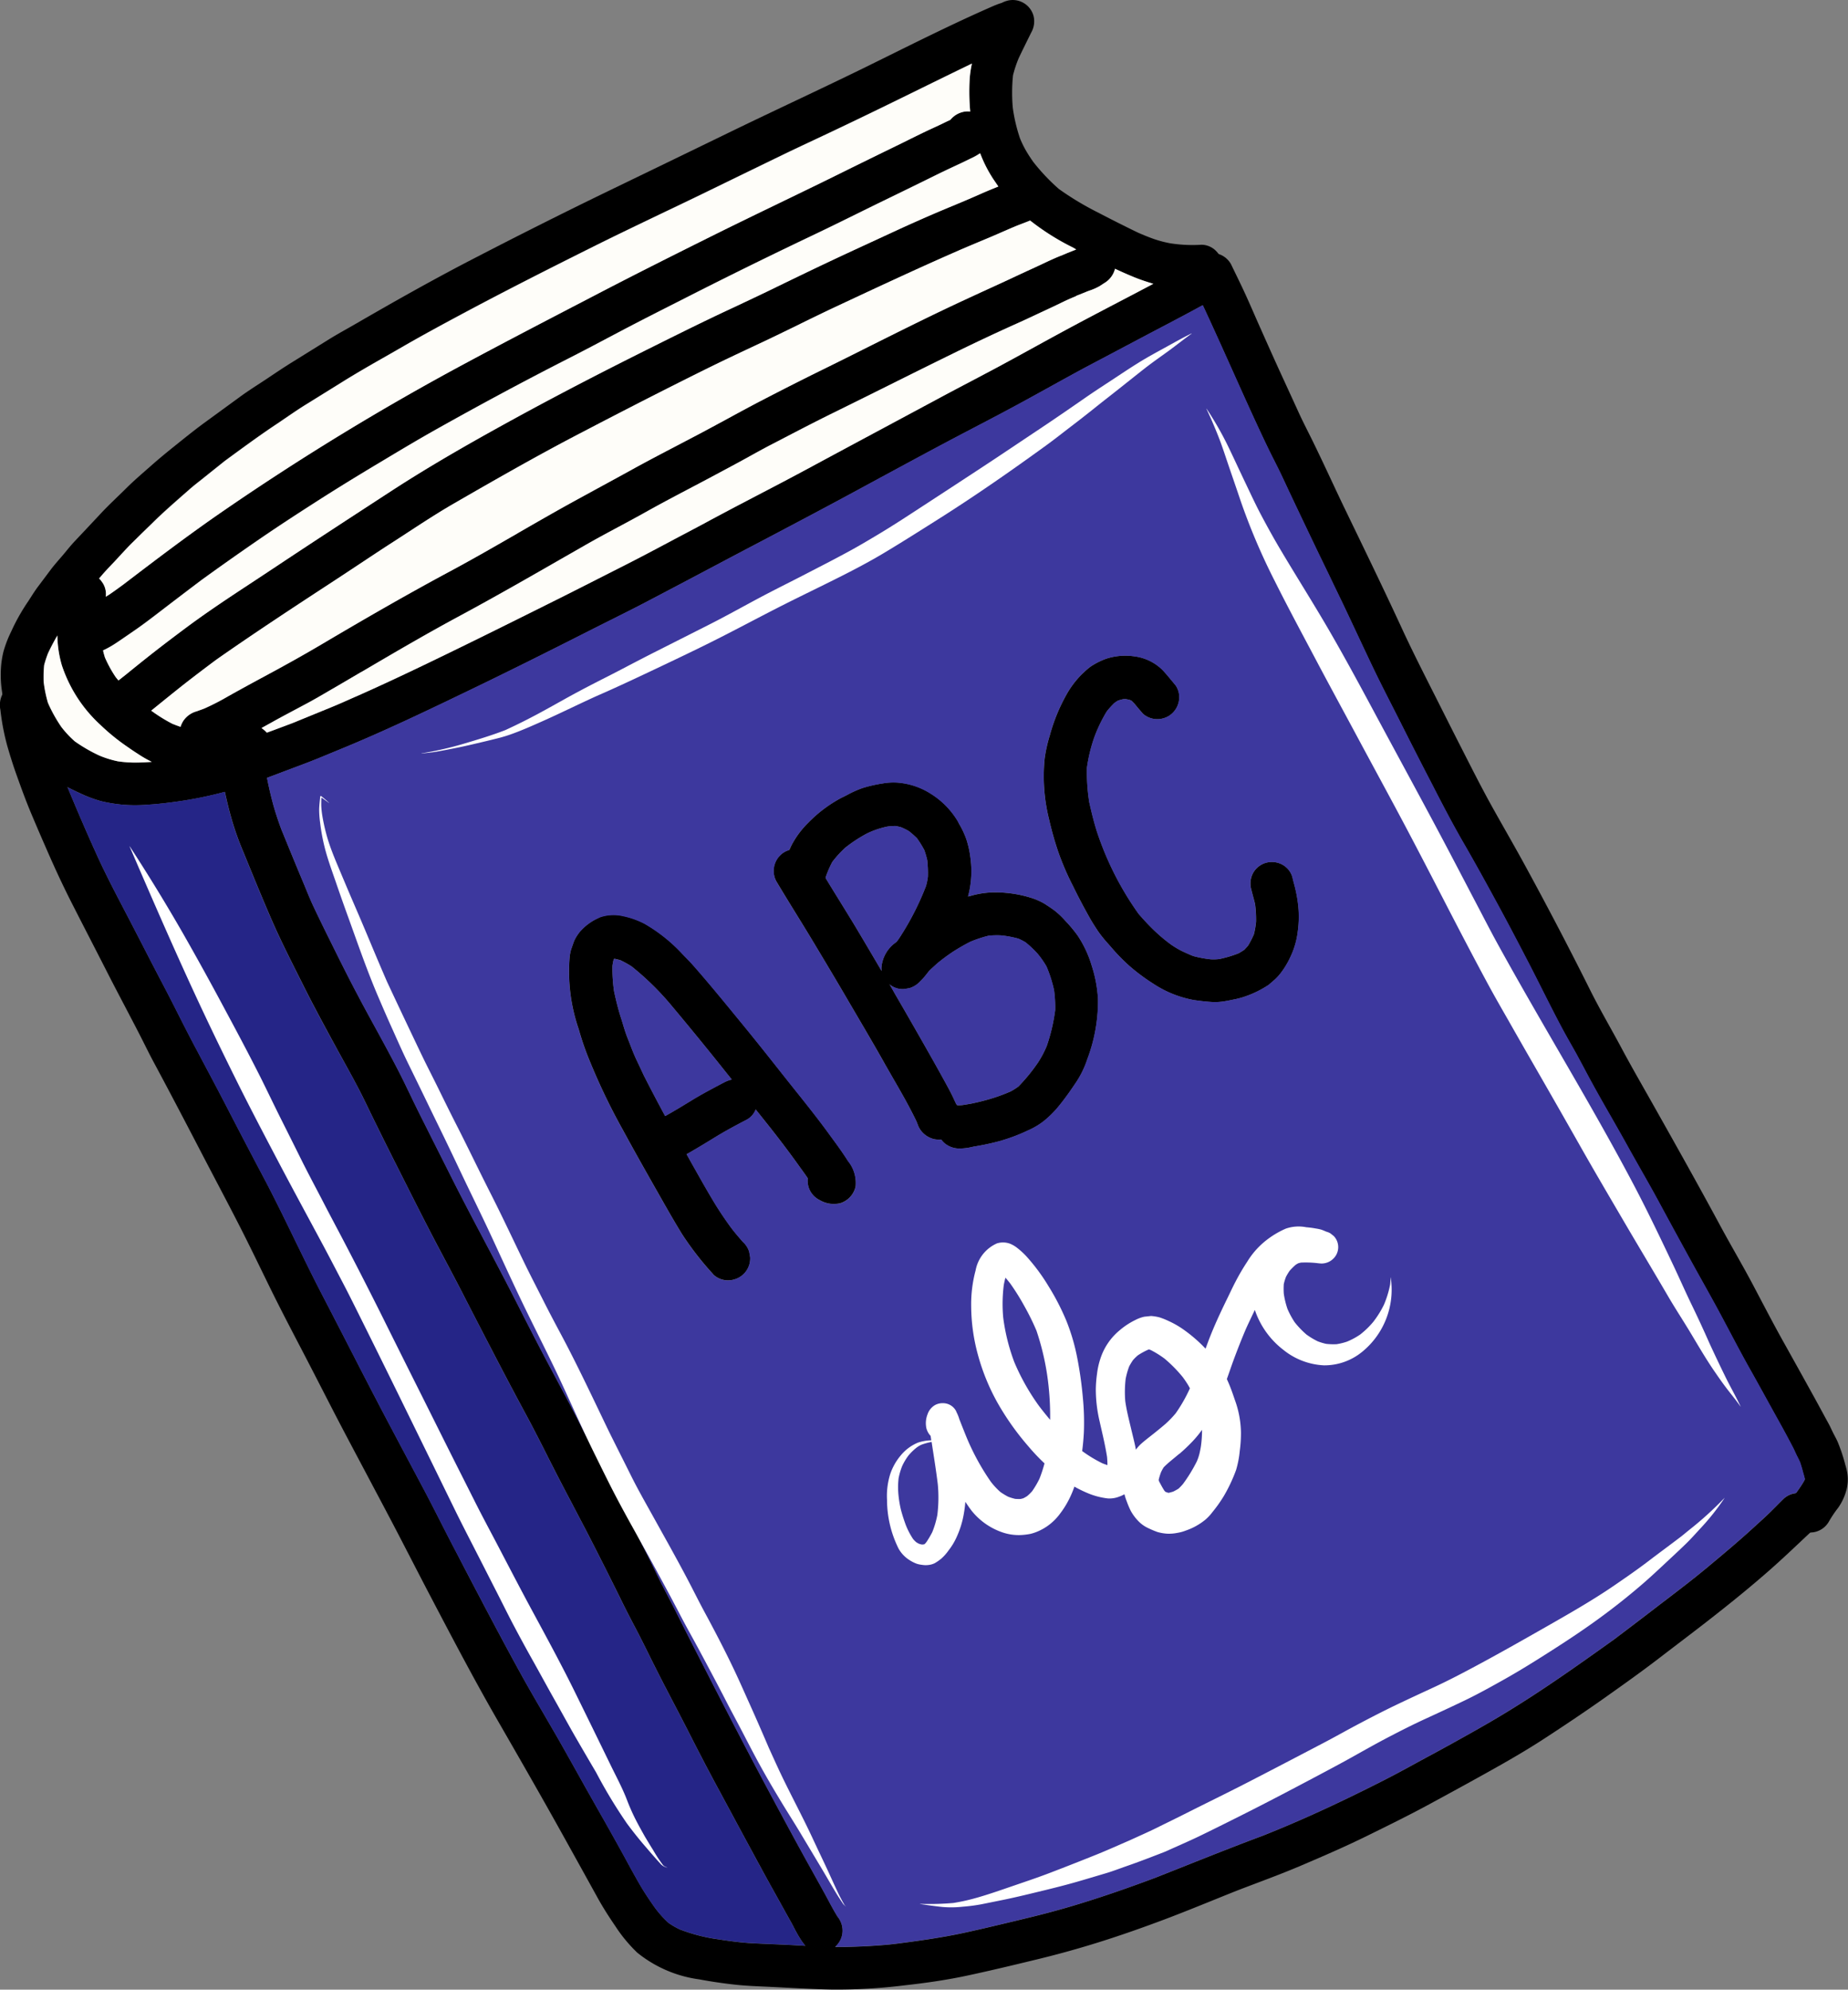
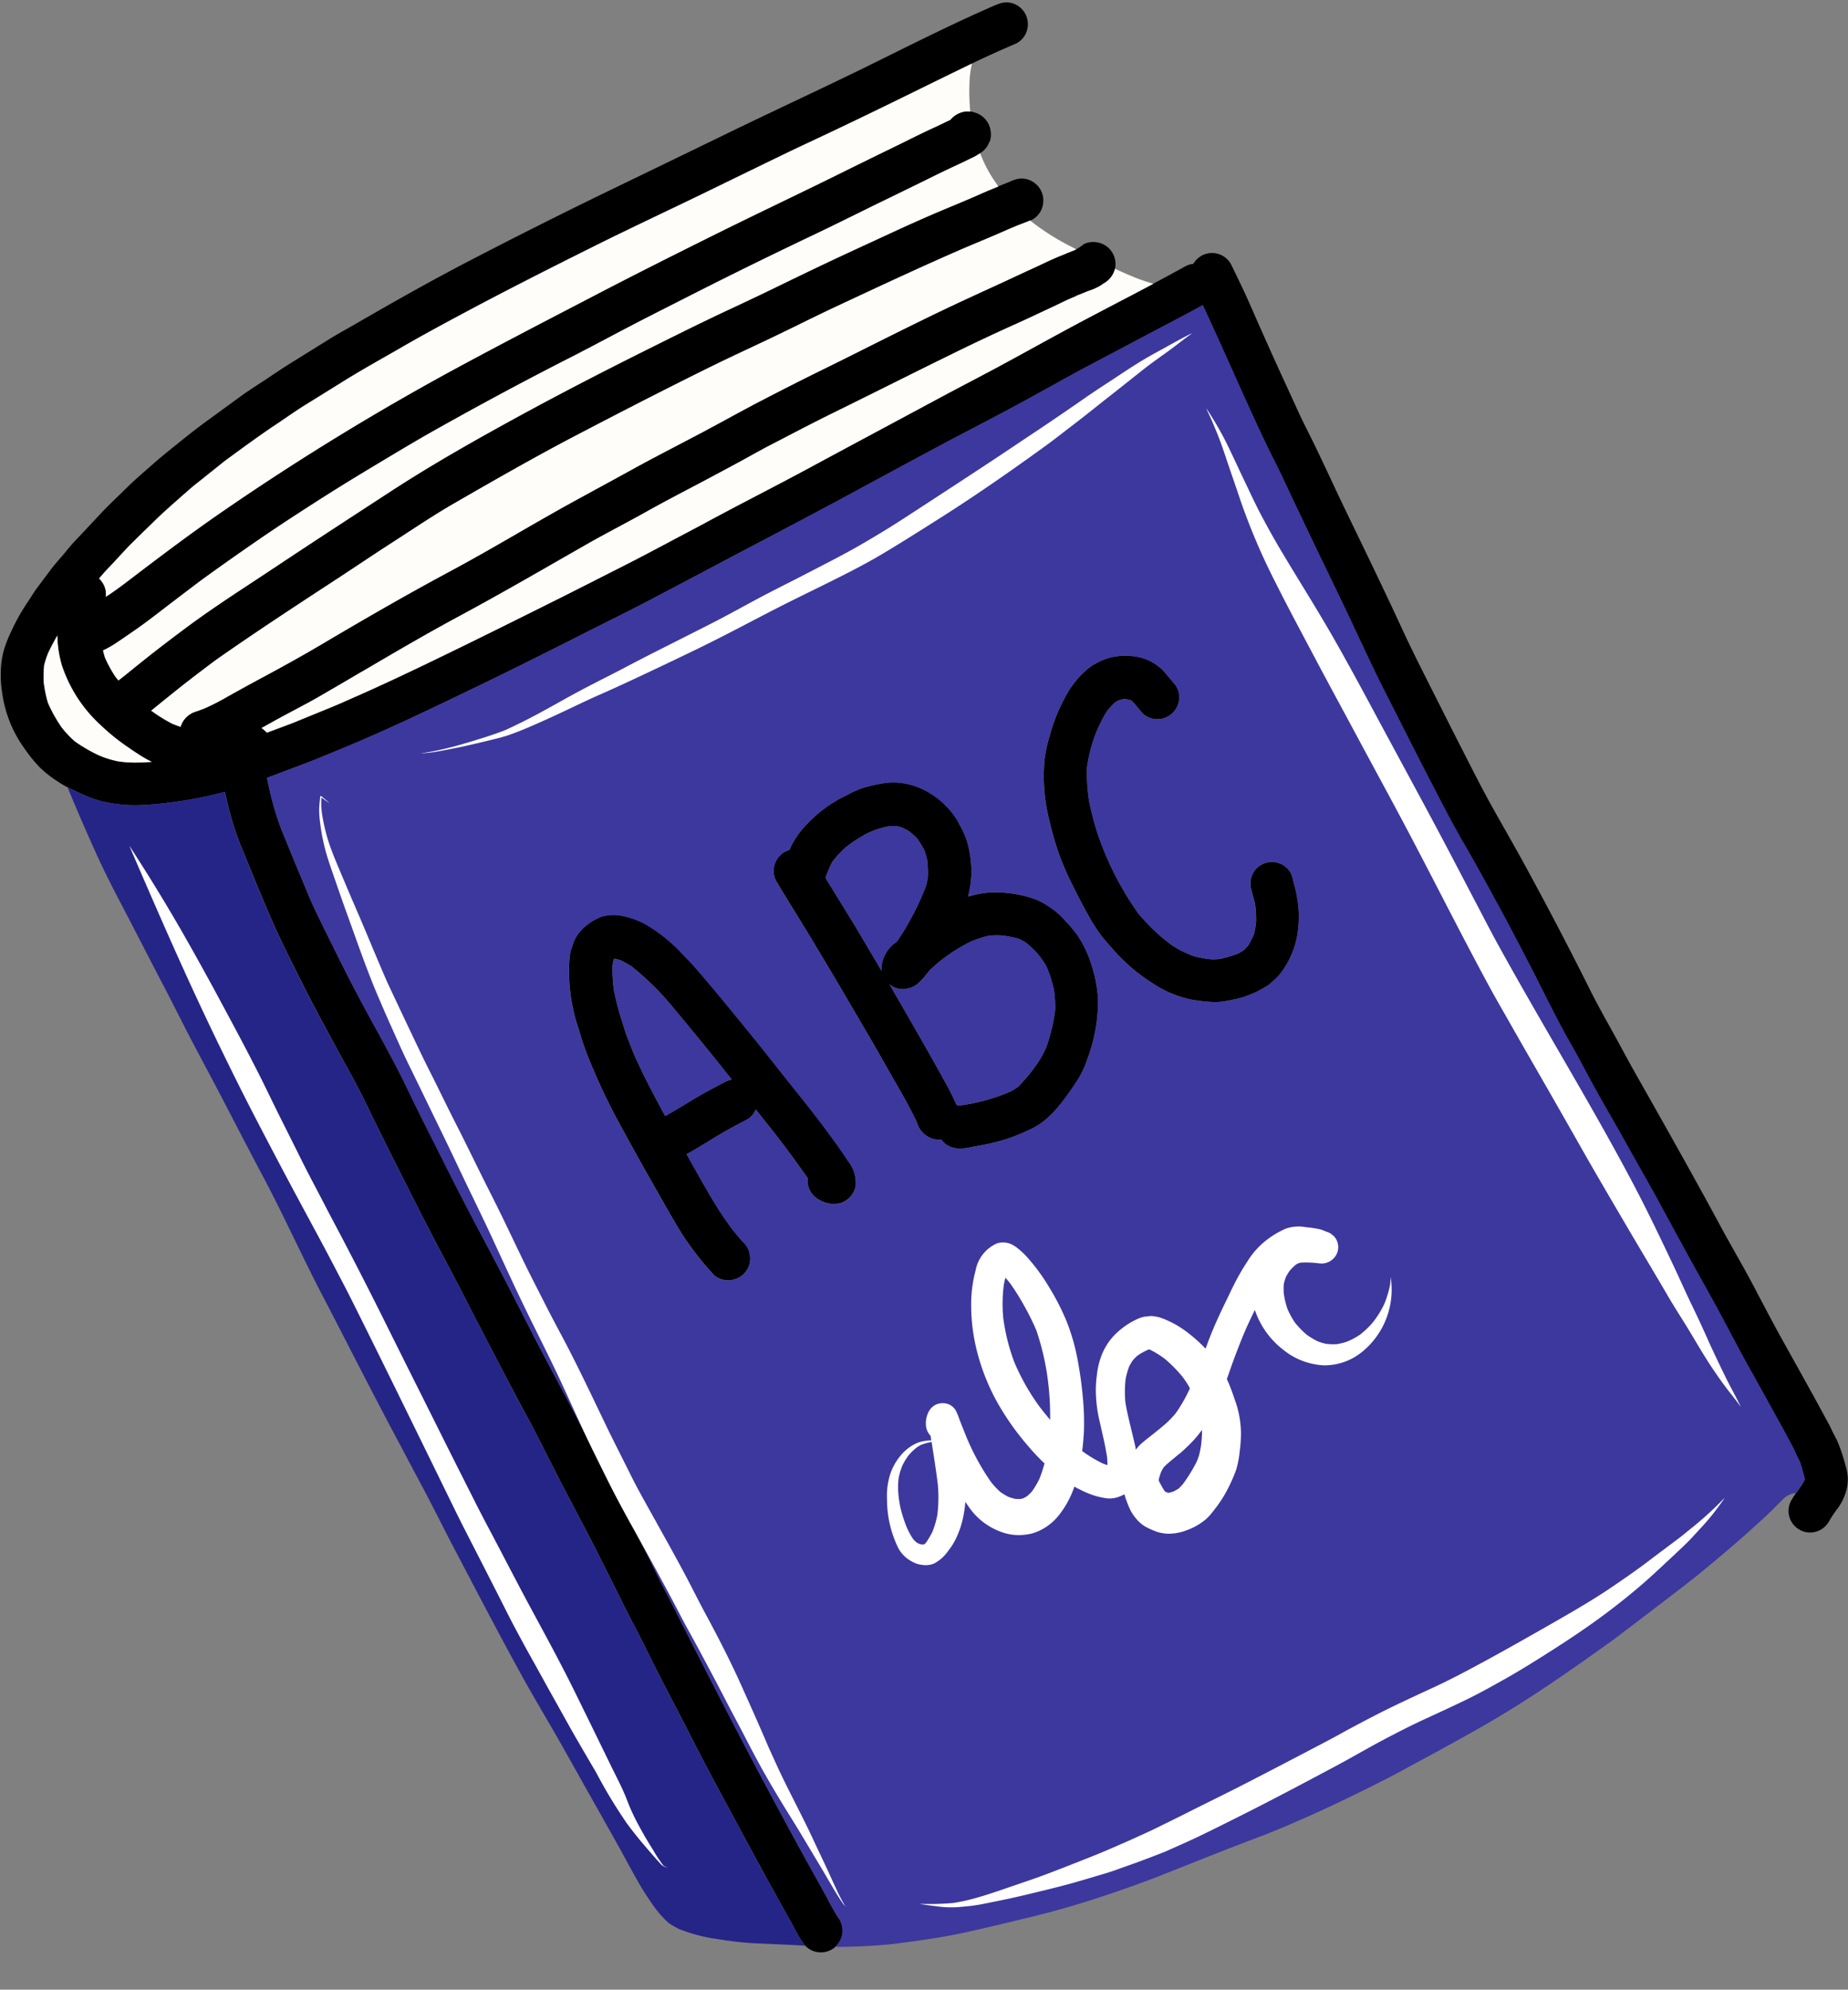
<svg xmlns="http://www.w3.org/2000/svg" width="130.708" height="140.67" viewBox="0 0 130.708 140.67">
  <rect x="0" y="0" width="130.708" height="140.67" fill="#808080" stroke="none" />
  <defs>
    <clipPath id="clip-path">
      <rect id="Rectangle_75" data-name="Rectangle 75" width="130.708" height="140.67" fill="none" />
    </clipPath>
  </defs>
  <g id="logo-header" transform="translate(0 0)">
    <g id="Group_839" data-name="Group 839" transform="translate(0 0)" clip-path="url(#clip-path)">
      <path id="Path_689" data-name="Path 689" d="M70.4.316c-3.194,1.384-6.293,2.969-9.418,4.5-3.071,1.5-6.176,2.933-9.252,4.426q-4.307,2.092-8.618,4.175-4.767,2.309-9.469,4.745c-2.853,1.468-5.652,3.046-8.428,4.652-.663.385-1.34.75-1.988,1.153l-2.6,1.615c-.57.353-1.124.726-1.681,1.1-.659.441-1.34.859-1.979,1.328q-1.277.931-2.553,1.862c-.682.5-1.336,1.029-1.994,1.556-.594.475-1.176.952-1.745,1.456-.587.518-1.184,1.025-1.741,1.576-.6.6-1.233,1.176-1.815,1.8q-.935,1-1.871,1.991c-.281.3-.535.627-.8.94-.3.353-.617.7-.894,1.072l-.9,1.2c-.242.325-.453.675-.675,1.014a14.286,14.286,0,0,0-1.1,1.915c-.124.274-.266.551-.374.832-.1.249-.182.5-.26.756a6.742,6.742,0,0,0-.162.878,7.753,7.753,0,0,0,.053,2.032,8.723,8.723,0,0,0,1.63,4.053,10.23,10.23,0,0,0,.975,1.208,7.978,7.978,0,0,0,1.263,1.016,7.683,7.683,0,0,0,.752.449l0-.007h.008c.3.162.611.306.9.438a8.992,8.992,0,0,0,1.46.55,10.746,10.746,0,0,0,1.568.256,10.459,10.459,0,0,0,1.709,0c.77-.044,1.55-.144,2.144-.228a27.258,27.258,0,0,0,3.3-.669c.952-.258,1.891-.565,2.807-.91l.228-.087,0-.008,1.22-.459,1.44-.542c.622-.233,1.268-.5,1.786-.717l.651-.268c3.212-1.314,6.3-2.8,9.288-4.239,2.431-1.171,5.029-2.46,8.43-4.183q.753-.382,1.51-.758l.209-.105c.9-.451,1.83-.918,2.734-1.4l.834-.438q1.758-.925,3.511-1.853,1.66-.881,3.324-1.753l.33-.173c1.915-1.01,3.9-2.055,5.833-3.1q1.161-.623,2.319-1.253l.131-.069c1.939-1.048,3.943-2.132,5.928-3.171l.47-.246c1.366-.711,2.7-1.413,4-2.131l1.183-.65c1.056-.585,2.15-1.191,3.238-1.766q1.215-.639,2.429-1.284l1.618-.856.9-.473.146-.076c.892-.47,1.815-.955,2.712-1.449h0l.009.005c.069-.04.141-.079.212-.119a1.5,1.5,0,0,0-1.457-2.633c-.751.416-1.509.823-2.267,1.227l.011,0c-.864.459-1.73.912-2.6,1.365-1.252.655-2.674,1.4-4.035,2.14-.517.278-1.031.561-1.545.843l-.133.075c-.872.477-1.745.956-2.62,1.429q-1.077.575-2.156,1.141-1.147.6-2.292,1.216l-3.75,2.012q-2.709,1.452-5.41,2.907c-1.213.651-2.453,1.3-3.547,1.869l-.934.487c-.643.334-1.285.675-1.924,1.016l-.309.166-.655.348-1.089.577q-.615.322-1.232.654c-.995.527-2.022,1.072-3.048,1.594l-1.207.611q-1.648.839-3.3,1.67c-3.01,1.508-6.249,3.122-9.538,4.705-1.789.859-3.258,1.544-4.625,2.154l-.414.185-.111.049c-.557.249-1.135.506-1.71.743q-1.33.541-2.665,1.088l-1.28.482-.565.206,0,0L18,52.08a29.617,29.617,0,0,1-6.883,1.7l-.418.033.013.007c-.4.028-.764.045-1.107.048a8.341,8.341,0,0,1-1.295-.091,7.29,7.29,0,0,1-1.292-.4,11.074,11.074,0,0,1-1.747-1.01,7.133,7.133,0,0,1-.948-1.016,10.349,10.349,0,0,1-.952-1.709,9.246,9.246,0,0,1-.3-1.465,8.325,8.325,0,0,1,.035-1.2,7.888,7.888,0,0,1,.27-.834c.208-.437.426-.852.654-1.241h0c.137-.233.278-.462.428-.689.244-.369.471-.755.738-1.109q.434-.583.871-1.164.463-.543.928-1.087l0-.005.172-.2c.234-.274.487-.541.732-.8l.216-.226q.2-.212.392-.425l.04-.045c.244-.261.493-.531.748-.783l.735-.726.738-.723c.7-.7,1.474-1.373,2.154-1.968l.458-.4c.238-.212.5-.417.732-.6l.3-.238c.486-.39.971-.778,1.47-1.175l.361-.265c1.073-.784,2.183-1.6,3.31-2.344q.29-.194.577-.393l.093-.061c.426-.293.911-.622,1.385-.916l1.3-.806,1.3-.807c1.039-.647,2.154-1.283,3.048-1.791q.591-.338,1.181-.677c1.305-.755,2.666-1.493,3.941-2.177,3.286-1.763,6.692-3.48,9.592-4.926,1.564-.778,3.17-1.546,4.723-2.291l.326-.156.077-.037c1.137-.543,2.275-1.087,3.409-1.641q2.439-1.191,4.881-2.373,1.051-.505,2.11-1l.258-.121c.563-.264,1.129-.527,1.691-.8,1.95-.926,3.989-1.926,5.632-2.732q1.812-.889,3.626-1.771h0l.007.005.143-.068c1-.483,2.02-.934,3.039-1.374a1.5,1.5,0,0,0,.734-.908A1.55,1.55,0,0,0,71.6.189,1.484,1.484,0,0,0,70.723.2a2.815,2.815,0,0,0-.318.12" transform="translate(0.012 0.042)" />
-       <path id="Path_690" data-name="Path 690" d="M53.255.73c-.4.808-.824,1.61-1.172,2.443a8.037,8.037,0,0,0-.432,1.338l.007.005A7.081,7.081,0,0,0,51.5,5.621a15.585,15.585,0,0,0,.028,2.148,11.346,11.346,0,0,0,.559,2.65c.048.143.1.284.153.422h0l.008.005a9.263,9.263,0,0,0,.927,1.819c.107.157.213.312.322.471a14.968,14.968,0,0,0,1.326,1.586,10.049,10.049,0,0,0,.947.87h.011a17.011,17.011,0,0,0,3.034,1.911l.129.077c.935.485,1.873.975,2.829,1.422l0,0h.007c.5.237.964.438,1.413.619.292.12.61.23,1.031.362l.105.029.092.032c.4.1.834.15,1.24.21a9.856,9.856,0,0,0,2.151.095,1.635,1.635,0,0,0,1.1-.425,1.523,1.523,0,0,0,.044-2.154,1.466,1.466,0,0,0-1.048-.467,10.11,10.11,0,0,1-2.207-.1,8.1,8.1,0,0,1-1.151-.3c-.386-.135-.763-.29-1.136-.454-.946-.455-1.884-.93-2.811-1.413a20.808,20.808,0,0,1-2.79-1.675,14.078,14.078,0,0,1-1.811-1.914c-.189-.27-.372-.546-.537-.835a7.353,7.353,0,0,1-.4-.826,11.513,11.513,0,0,1-.51-2.162,11.956,11.956,0,0,1,.015-2.3,8.461,8.461,0,0,1,.4-1.207c.284-.6.583-1.2.879-1.8a1.614,1.614,0,0,0,.182-1.153A1.524,1.524,0,0,0,54.2.042l-.075.021a1.45,1.45,0,0,0-.87.666" transform="translate(17.08 0)" />
      <path id="Path_691" data-name="Path 691" d="M4.214,30.6a1.485,1.485,0,0,0-.731.906,23.334,23.334,0,0,0-.428,2.855c-.011.165-.013.329-.013.494l.009.009a7.84,7.84,0,0,0,.313,2.068A9.942,9.942,0,0,0,6.08,41.152a14.923,14.923,0,0,0,1.967,1.59c.237.169.482.329.726.486l.131.085a7.029,7.029,0,0,0,.61.353c.242.12.489.228.735.336a9.326,9.326,0,0,0,2.589.681,9.37,9.37,0,0,0,2.476-.144,14,14,0,0,0,1.769-.324,1.562,1.562,0,0,0,1.137-1.858,1.542,1.542,0,0,0-.345-.651l-.008,0a2.139,2.139,0,0,0-.322-.288,1.431,1.431,0,0,0-1.183-.2,11.478,11.478,0,0,1-1.305.258c-.312.052-.623.1-.938.135a7.347,7.347,0,0,1-1.235-.011,9.506,9.506,0,0,1-1.121-.312l0,.007c-.2-.067-.389-.14-.581-.217a11.147,11.147,0,0,1-1.364-.835c-.308-.212-.6-.435-.9-.665a13.651,13.651,0,0,1-1.546-1.569l-.005,0c-.068-.08-.136-.161-.2-.244a8.543,8.543,0,0,1-.756-1.382,4.427,4.427,0,0,1-.133-.5h0c-.045-.18-.085-.361-.116-.546A8.192,8.192,0,0,1,6.15,34.31c.021-.34.065-.674.117-1.008.057-.3.113-.6.169-.9a2.828,2.828,0,0,0,.044-.3l-.008.007a1.484,1.484,0,0,0-.166-.892,1.9,1.9,0,0,0-.222-.313,1.534,1.534,0,0,0-1.564-.422,1.462,1.462,0,0,0-.306.128" transform="translate(1.009 10.09)" />
-       <path id="Path_692" data-name="Path 692" d="M.213,36.987a1.669,1.669,0,0,0-.185,1.173,16.506,16.506,0,0,0,.483,2.533c.21.732.439,1.462.7,2.18.3.84.607,1.681.951,2.506q.539,1.287,1.1,2.562c.6,1.382,1.233,2.748,1.922,4.09C5.986,53.606,6.8,55.175,7.6,56.747c.723,1.416,1.473,2.815,2.2,4.226.342.658.662,1.328,1.01,1.982Q11.41,64.072,12,65.188c.8,1.513,1.594,3.034,2.384,4.555.822,1.577,1.657,3.146,2.468,4.728.763,1.488,1.489,3,2.224,4.5s1.5,2.962,2.268,4.434c.727,1.394,1.442,2.794,2.162,4.191.8,1.553,1.623,3.09,2.44,4.633.768,1.453,1.544,2.9,2.3,4.36.748,1.438,1.486,2.881,2.239,4.316,1.542,2.939,3.084,5.88,4.744,8.757,1.594,2.765,3.184,5.532,4.732,8.322q1.179,2.122,2.352,4.243c.369.659.774,1.291,1.2,1.912a10.594,10.594,0,0,0,1.558,1.886,8.851,8.851,0,0,0,4.386,1.891c.846.158,1.7.282,2.56.377.75.081,1.5.108,2.253.143,1.524.072,3.046.17,4.569.2a39.042,39.042,0,0,0,5.157-.3c1.5-.166,3-.381,4.474-.7,1.55-.332,3.092-.7,4.635-1.075,1.581-.377,3.14-.807,4.691-1.295s3.08-1.029,4.6-1.6c1.737-.655,3.451-1.373,5.177-2.058,1.481-.569,2.974-1.108,4.434-1.73,1.564-.666,3.119-1.338,4.644-2.088,1.493-.732,2.981-1.464,4.444-2.256,1.37-.742,2.738-1.488,4.1-2.248,1.378-.768,2.748-1.552,4.07-2.416,1.408-.919,2.8-1.849,4.177-2.821,1.341-.948,2.681-1.9,3.983-2.9,1.252-.963,2.517-1.911,3.758-2.886,1.369-1.073,2.721-2.171,4.025-3.32,1.035-.912,2.026-1.869,3.033-2.809a1.514,1.514,0,0,0-1.2-2.6l-.007.011a1.556,1.556,0,0,0-.282.055,1.489,1.489,0,0,0-.606.35q-.218.214-.431.429l-.069.071c-.133.132-.266.264-.4.4-.334.325-.679.638-1.025.951l-.361.328c-.971.884-1.983,1.73-2.962,2.546l-.165.137c-.882.735-1.8,1.437-2.686,2.115l-.617.47q-1.622,1.249-3.256,2.48c-2.713,1.94-5.171,3.676-7.8,5.266-1.264.766-2.578,1.493-3.849,2.2l-.1.053-.292.16c-.384.214-.768.421-1.159.629-.321.174-.642.348-.963.523-.655.36-1.358.74-2.082,1.109-3.25,1.654-5.982,2.9-8.6,3.939-1.8.671-3.625,1.394-5.386,2.094l-.057.023-2.127.843c-2.155.81-4.075,1.462-5.872,2-1.053.312-2.088.589-3.074.827l-.824.2c-1.2.286-2.552.614-3.876.9-1.594.34-3.254.566-4.683.751-.184.023-.369.044-.557.063-1,.095-2.046.149-3.2.169-.16,0-.321,0-.485,0-.747,0-1.5-.047-2.245-.089l.007.007-.093-.005-.365-.021c-.635-.037-1.272-.065-1.907-.092-.462-.02-.923-.04-1.386-.064-.9-.048-1.815-.186-2.694-.322l-.129-.02a12.283,12.283,0,0,1-2.3-.637,5.542,5.542,0,0,1-.794-.463,7.593,7.593,0,0,1-.962-1.073c-.352-.5-.762-1.1-1.128-1.742-.336-.585-.658-1.177-.98-1.769l-.168-.308c-.622-1.131-1.267-2.272-1.9-3.383l-.236-.42-.273-.482q-.368-.647-.728-1.3l-.073-.129-.045-.08c-.5-.891-1-1.786-1.509-2.672q-.28-.479-.557-.958l-.249-.43c-.581-.992-1.1-1.887-1.606-2.8-1.3-2.356-2.566-4.767-3.79-7.1L32.1,97.389c-.33-.626-.651-1.256-.971-1.886l-.084-.164c-.361-.706-.719-1.409-1.089-2.106l-1.518-2.853-.788-1.486c-1.055-1.986-2.135-4.087-3-5.773q-.879-1.706-1.761-3.409c-.713-1.364-1.409-2.8-2.027-4.062-.73-1.5-1.486-3.055-2.284-4.557-.752-1.421-1.552-2.949-2.444-4.673-.609-1.184-1.235-2.359-1.862-3.537l-.517-.976c-.38-.715-.744-1.434-1.113-2.159-.344-.682-.69-1.364-1.047-2.042-.537-1.017-1.065-2.042-1.591-3.064l-.653-1.261c-.185-.358-.373-.718-.573-1.1-.622-1.189-1.263-2.419-1.833-3.656-.641-1.4-1.308-2.929-2.092-4.813-.02-.049-.041-.1-.061-.146l-.007-.016-.011-.028c-.337-.9-.663-1.8-.955-2.712a15.478,15.478,0,0,1-.438-1.5c-.14-.654-.246-1.308-.332-1.972a1.48,1.48,0,0,0-.7-.96,1.559,1.559,0,0,0-1.172-.185.71.71,0,0,0-.076.021,1.562,1.562,0,0,0-.884.677" transform="translate(0 12.027)" />
      <path id="Path_693" data-name="Path 693" d="M64.013,13.621a1.541,1.541,0,0,0-.727.9,1.58,1.58,0,0,0,.127,1.187q.34.705.671,1.414h0l.009.005c.71,1.52,1.41,3.076,2.1,4.616l.162.365c.442.984.884,1.967,1.336,2.949.332.722.667,1.44,1.012,2.156.124.261.256.521.386.78l.08.157c.206.406.412.812.6,1.225.686,1.472,1.385,2.937,2.086,4.4q.563,1.181,1.137,2.357l.3.629.654,1.353c.394.827.784,1.658,1.179,2.5q.451.965.91,1.928c.459.968.966,1.964,1.414,2.843l.084.166c.182.356.362.711.543,1.069q1.1,2.193,2.232,4.378c.625,1.215,1.4,2.726,2.231,4.159.848,1.464,1.653,2.93,2.4,4.307.839,1.54,1.655,3.11,2.345,4.444.277.542.554,1.088.828,1.633l.085.173c.393.775.8,1.58,1.213,2.36.218.418.449.83.7,1.268.148.261.3.523.442.786.17.316.34.633.509.947l.052.1.1.19q.2.384.412.762c.414.763.856,1.536,1.309,2.325.374.654.747,1.308,1.112,1.964.269.489.543.974.816,1.457l.144.252c.455.8.926,1.63,1.37,2.453q1.139,2.114,2.3,4.219.374.677.75,1.352c.441.79.9,1.607,1.332,2.42l.6,1.129.036.069c.465.878.947,1.786,1.444,2.665.345.614.685,1.229,1.025,1.845l.194.353.2.361q.32.581.643,1.159c.314.566.622,1.137.916,1.7.057.112.111.226.164.34s.1.228.162.341c.067.131.132.26.192.392.073.218.137.441.2.662.017.068.036.135.055.2.032.112.064.224.088.34l-.025.08a7.842,7.842,0,0,1-.465.719l-.141.2h-.009c-.088.129-.174.26-.254.394a1.526,1.526,0,1,0,2.6,1.594,8.174,8.174,0,0,1,.653-.97,3.962,3.962,0,0,0,.562-1.177,2.907,2.907,0,0,0,.084-1.279,4.458,4.458,0,0,0-.135-.557,12.431,12.431,0,0,0-.531-1.609c-.08-.192-.182-.373-.278-.558-.136-.256-.245-.523-.384-.776-.324-.587-.639-1.177-.962-1.765q-1.117-2.022-2.244-4.038c-.747-1.337-1.449-2.7-2.166-4.053-.732-1.381-1.532-2.729-2.275-4.107-1.509-2.8-3.066-5.574-4.627-8.344-.786-1.4-1.589-2.778-2.344-4.19-.743-1.392-1.545-2.749-2.249-4.161q-2.126-4.255-4.4-8.432c-.8-1.482-1.647-2.938-2.468-4.408-.771-1.38-1.482-2.791-2.2-4.2-.735-1.436-1.453-2.878-2.183-4.316-.7-1.385-1.4-2.773-2.051-4.183-1.353-2.935-2.773-5.841-4.178-8.753-.7-1.464-1.373-2.945-2.086-4.4-.346-.709-.713-1.408-1.041-2.124q-.519-1.137-1.04-2.269c-.589-1.273-1.16-2.556-1.731-3.838-.292-.654-.573-1.31-.867-1.964-.365-.814-.763-1.614-1.151-2.419a1.53,1.53,0,0,0-1.8-.721,1.408,1.408,0,0,0-.289.12" transform="translate(20.977 4.458)" />
      <path id="Path_694" data-name="Path 694" d="M11.847,42.041q.064.316.132.627h.008c.15.7.306,1.328.477,1.928a20.758,20.758,0,0,0,.842,2.355l.365.89c.518,1.265,1.027,2.5,1.548,3.7C15.763,52.81,16.391,54.07,17,55.29l.019.036.4.794c.683,1.381,1.43,2.761,2.154,4.1l.033.059.095.174q.252.469.511.935l.128.233.019.035c.513.93,1.045,1.892,1.518,2.863.8,1.653,1.553,3.174,2.3,4.652l.685,1.356c.519,1.031,1.04,2.063,1.572,3.09.362.7.731,1.4,1.1,2.092.4.755.8,1.509,1.191,2.267q1.1,2.148,2.217,4.292c.854,1.646,1.669,3.186,2.421,4.576.474.882.928,1.775,1.429,2.767l.041.084c.257.5.514,1.012.776,1.517q.465.9.939,1.794l.15.29c.377.717.754,1.432,1.124,2.152.787,1.536,1.57,3.094,2.327,4.631.233.477.479.948.724,1.417.14.265.278.529.414.794q.362.707.713,1.421.2.41.409.819c.413.827.84,1.647,1.269,2.469l.021.041.131.25c.284.543.567,1.088.846,1.634.653,1.283,1.418,2.775,2.235,4.279l1.245,2.311.463.86c.414.764.828,1.532,1.244,2.293.326.607.659,1.208.995,1.811l.5.9.289.522c.14.249.281.5.42.751.063.117.125.234.186.353l.023.044a9.179,9.179,0,0,0,.51.874c.075.105.141.192.205.276a1.474,1.474,0,0,0,.7.461,1.556,1.556,0,0,0,1.195-.128,1.49,1.49,0,0,0,.29-.206h-.012a1.552,1.552,0,0,0,.449-.7,1.529,1.529,0,0,0,.02-.8,1.57,1.57,0,0,0-.313-.629c-.233-.373-.445-.77-.65-1.155-.095-.177-.19-.354-.285-.527-.22-.4-.443-.8-.666-1.2l-.06-.111-.412-.738c-.774-1.394-1.534-2.8-2.313-4.248l-.067-.129c-1.606-2.979-3.191-6.044-4.552-8.685l-.029-.06c-.81-1.573-1.537-2.993-2.259-4.432-.222-.449-.454-.895-.686-1.34q-.22-.42-.435-.839c-.172-.334-.336-.674-.5-1.012l-.068-.14c-.141-.289-.281-.578-.426-.866-.792-1.581-1.634-3.192-2.377-4.616-.759-1.461-1.546-2.971-2.3-4.472-.562-1.116-1.147-2.215-1.8-3.433l-.543-1.02c-.791-1.488-1.57-3.019-2.26-4.374s-1.408-2.72-2.106-4.043l-.044-.084c-.82-1.546-1.619-3.059-2.377-4.561l-.67-1.332q-.813-1.616-1.626-3.235c-.25-.5-.5-1.009-.742-1.518l-.133-.273-.186-.385c-.357-.743-.752-1.49-1.127-2.192q-.521-.977-1.059-1.95c-.4-.728-.8-1.457-1.181-2.191-.677-1.269-1.329-2.586-2-3.939l-.209-.418q-.473-.959-.931-1.926c-.174-.374-.336-.763-.5-1.161-.076-.185-.152-.37-.23-.554-.475-1.128-.939-2.259-1.4-3.393l-.115-.276c-.232-.623-.42-1.188-.571-1.727-.161-.582-.309-1.2-.458-1.958h0c-.025-.123-.052-.246-.075-.369A1.573,1.573,0,0,0,13,40.155c-.025.007-.052.012-.079.02a1.593,1.593,0,0,0-1.075,1.866" transform="translate(3.92 13.31)" />
      <path id="Path_695" data-name="Path 695" d="M66.129,6.513l-.2.093c-.076.035-.15.069-.224.107-.266.132-.537.256-.807.38l-.115.053c-.521.24-1.036.5-1.553.75l-.535.265-1.59.776q-1.295.633-2.588,1.272c-1.388.687-2.8,1.373-4.185,2.04l-.266.129c-1.385.669-2.955,1.426-4.452,2.17-2.831,1.405-5.868,2.923-8.882,4.5l-1.348.7c-2.361,1.229-5.04,2.622-7.653,4.027A182.25,182.25,0,0,0,14.65,34.2c-2.348,1.619-4.559,3.292-7,5.154-.336.246-.673.493-1.017.727l-.135.084c-.246.166-.493.336-.74.5-.173.117-.352.225-.531.334a7.164,7.164,0,0,1-1.148.541,1.5,1.5,0,0,0-.742.92,1.567,1.567,0,0,0,1.048,1.955l.4.065a1.583,1.583,0,0,0,.811-.2c.205-.083.4-.165.6-.257v-.008c.186-.085.366-.18.545-.281.221-.128.429-.266.6-.385l.5-.344.5-.344c.609-.416,1.24-.9,1.7-1.249,1.027-.786,2.056-1.573,3.091-2.352,1.244-.9,2.521-1.8,3.9-2.755,1.634-1.127,3.291-2.195,4.4-2.9,1.253-.8,2.573-1.617,4.279-2.637l.1-.06c1.281-.768,2.608-1.562,3.93-2.305,3.147-1.767,6.262-3.437,9.263-4.968.946-.479,1.886-.975,2.826-1.473l.523-.276c.322-.169.643-.34.967-.509,1.109-.579,2.231-1.147,3.349-1.714l.059-.031,1.072-.543c2.786-1.413,5.644-2.817,8.739-4.291.98-.466,1.952-.944,2.925-1.424q.735-.364,1.472-.724l.923-.449c1.1-.537,2.2-1.072,3.3-1.617q.575-.28,1.156-.551l.325-.154.148-.069q.3-.14.593-.285l.166-.081a4.526,4.526,0,0,0,.635-.346l.043-.027h0l.007,0a1.541,1.541,0,0,0,.526-.522L68.936,8a1.567,1.567,0,0,0,.023-.815c0-.016-.005-.033-.007-.049a1.55,1.55,0,0,0-.39-.714A1.567,1.567,0,0,0,67.887,6L67.8,5.975a1.519,1.519,0,0,0-.262-.059v.008a1.479,1.479,0,0,0-.607.053,1.626,1.626,0,0,0-.8.535" transform="translate(1.086 1.962)" />
      <path id="Path_696" data-name="Path 696" d="M69.773,9.675c-.121.052-.245.1-.368.152l.057-.023-.571.222.005.007c-.5.2-.9.366-1.272.531-.561.248-1.177.511-1.944.83-1.384.569-2.823,1.2-4.284,1.88l-1.33.613c-.976.451-1.951.9-2.925,1.358-1.5.7-2.985,1.424-4.367,2.1-.786.381-1.577.752-2.369,1.125l-.388.182q-.843.4-1.69.8c-1.416.681-2.849,1.4-4.234,2.087l-.169.084-.048.025C40.565,23.3,37.6,24.843,34.82,26.362c-2.7,1.478-5.875,3.254-8.884,5.213-2.767,1.8-5.631,3.665-8.417,5.518-.349.234-.7.463-1.045.694l-.349.229c-1.452.955-3.1,2.036-4.623,3.168-1.136.846-2.052,1.546-2.886,2.209-.485.384-.966.774-1.446,1.164l-.5.4c-.338.274-.678.549-1.02.819a1.509,1.509,0,0,0-.482,1.08A1.571,1.571,0,0,0,6.68,48.474a1.669,1.669,0,0,0,1.136-.437c.393-.31.782-.625,1.171-.938l-.005-.005.537-.434c.487-.394.976-.79,1.466-1.181.9-.714,1.818-1.406,2.6-1.988,2.859-2,5.819-3.935,8.428-5.64q.881-.575,1.754-1.157l.08-.053c.751-.5,1.5-.995,2.261-1.482.348-.226.7-.45,1.043-.678,1.037-.677,2.11-1.377,3.2-2.007,2.81-1.622,5.8-3.336,8.8-4.9,3.567-1.862,6.506-3.361,9.251-4.716,1.02-.5,2.07-1,3.056-1.461l.377-.177c.276-.129.553-.258.83-.392.7-.333,1.4-.675,2.1-1.016l.2-.1c.77-.374,1.54-.751,2.315-1.116,3.328-1.56,5.9-2.757,8.662-3.967.67-.292,1.346-.574,2.052-.87l.048-.02c.338-.14.675-.286,1.011-.433.4-.176.8-.35,1.207-.517l.113-.043c.258-.1.515-.194.771-.3l.007,0h0c.043-.016.084-.033.125-.051a1.489,1.489,0,0,0,.738-.914,1.555,1.555,0,0,0-1.041-1.94,1.461,1.461,0,0,0-.882.011,2.793,2.793,0,0,0-.322.119m.021,0-.162.063.162-.063" transform="translate(1.713 3.146)" />
      <path id="Path_697" data-name="Path 697" d="M73.431,13.047c-.083.057-.164.117-.245.177a2.371,2.371,0,0,1-.246.143l.009.005-.081.04c-.17.064-.341.133-.535.212l-.356.143-.212.083c-.406.166-.824.362-1.161.522l-.161.076-.416.193q-.669.308-1.336.617l-.784.366-.651.3-.657.3c-1.033.474-2.047.94-3.066,1.426-1.73.827-3.477,1.7-5.167,2.545l-.084.043c-1.1.551-2.207,1.105-3.315,1.649-1.332.654-2.746,1.37-4.326,2.191-.863.447-1.762.938-2.484,1.33-.618.337-1.237.674-1.859,1l-1.279.669-.258.136c-1.129.589-2.15,1.123-3.167,1.683-.593.329-1.188.653-1.781.975l-.357.2-.357.193q-.967.525-1.927,1.053c-1.208.669-2.424,1.368-3.6,2.046l-.075.043-.089.052c-1.537.884-3.126,1.8-4.713,2.653-2.656,1.422-5.478,3.026-9.153,5.2-1.171.693-2.451,1.409-4.025,2.256q-1.093.585-2.177,1.187L13,44.943l-.037.02a17.487,17.487,0,0,1-1.679.864c-.119.045-.241.089-.364.133l-.177.065a1.673,1.673,0,0,0-.964.7,1.845,1.845,0,0,0-.18.4,1.56,1.56,0,0,0,.691,1.747,1.511,1.511,0,0,0,1.183.186q.727-.26,1.445-.55a11.535,11.535,0,0,0,1.143-.585l1.275-.71-.008-.007.834-.459c.521-.292,1.048-.571,1.607-.868l.639-.341c.609-.325,1.211-.677,1.8-1.02l.049-.028.348-.2q.869-.507,1.737-1.019l.089-.052c2.208-1.3,4.493-2.637,6.787-3.874,2.616-1.4,5.265-2.925,7.6-4.266l1.346-.77c.774-.443,1.554-.864,2.419-1.329l.2-.105c.574-.31,1.148-.618,1.715-.935,1.115-.626,2.265-1.231,3.282-1.765l1.087-.573c.748-.4,1.5-.794,2.239-1.2.252-.135.5-.272.747-.409l.051-.029c.453-.25.9-.5,1.364-.74l.529-.273.093-.048c1.269-.662,2.581-1.345,3.888-1.987s2.6-1.284,3.9-1.93q2.333-1.165,4.676-2.315c1.577-.77,3.04-1.456,4.476-2.1.454-.2.9-.413,1.386-.641.262-.124.525-.246.79-.369.233-.107.466-.218.73-.346.285-.137.625-.3.971-.447l.252-.109h-.005l-.032.012.029-.012-.032,0c.169-.065.338-.133.507-.2l.337-.137.137-.048a4.071,4.071,0,0,0,.674-.292c.1-.057.184-.117.293-.189l.068-.044a1.646,1.646,0,0,0,.732-.907c.009-.035.019-.071.028-.109l0,0h0a1.552,1.552,0,0,0-1.068-1.818,1.658,1.658,0,0,0-.91-.011.964.964,0,0,0-.289.137" transform="translate(3.168 4.264)" />
      <path id="Path_698" data-name="Path 698" d="M32.395,48.747a3.812,3.812,0,0,0-1.342.944,2.964,2.964,0,0,0-.467.727l-.064.177-.148.422a3.421,3.421,0,0,0-.1.53,12.524,12.524,0,0,0,.643,5.1l.015.052a19.913,19.913,0,0,0,.814,2.317,44.218,44.218,0,0,0,2.279,4.723c.828,1.528,1.674,3.021,2.614,4.675.458.81,1,1.765,1.577,2.706a21.656,21.656,0,0,0,2.179,2.813l.064.076a1.5,1.5,0,0,0,1.107.389,1.478,1.478,0,0,0,.364-.064,1.544,1.544,0,0,0,1.113-1.56l-.071-.4a1.582,1.582,0,0,0-.449-.694l-.065-.073-.065-.076c-.3-.346-.589-.689-.846-1.052-.4-.57-.726-1.052-1.01-1.52-.433-.711-.85-1.445-1.259-2.172l-.35-.618-.382-.685c-.441-.775-.884-1.55-1.312-2.332-.067-.123-.133-.245-.2-.368l-.008,0c-.529-.976-1.036-1.943-1.509-2.871l-.274-.586-.276-.585c-.158-.341-.3-.709-.425-1.032-.059-.15-.117-.3-.178-.453-.129-.322-.233-.665-.333-1l-.035-.115c-.035-.115-.069-.229-.108-.342-.17-.541-.322-1.125-.475-1.841a10.825,10.825,0,0,1-.111-1.809,3.761,3.761,0,0,1,.088-.449l.037-.033,0-.008,0,0c.148.031.293.065.439.107a7.819,7.819,0,0,1,.784.436,19.546,19.546,0,0,1,2.849,2.8c1.247,1.488,2.5,3.018,3.73,4.564q.687.855,1.368,1.715.414.519.83,1.037l0-.008.049.063c.6.75,1.225,1.525,1.823,2.316.477.626.907,1.211,1.316,1.787l.1.135.049.071c.117.162.236.326.35.5a1.518,1.518,0,0,0,.832,1.537,1.975,1.975,0,0,0,1.472.225,1.6,1.6,0,0,0,1.081-1.188,2.463,2.463,0,0,0-.539-1.8c-.394-.623-.846-1.239-1.245-1.781l-.166-.229c-.747-1.021-1.566-2.048-2.289-2.954q-.376-.469-.748-.94l-.174-.218c-.966-1.221-1.912-2.416-2.883-3.6l-.541-.659c-.944-1.152-1.922-2.343-2.926-3.479-.173-.194-.356-.382-.539-.569l-.076-.077c-.064-.065-.127-.132-.189-.2a11.358,11.358,0,0,0-2.6-2.064,5.735,5.735,0,0,0-1.524-.547,2.989,2.989,0,0,0-1.492.035c-.06.017-.119.036-.174.057m.7,2.945.105-.019c-.035.008-.071.013-.105.019m.169.177c-.013.02-.027.037-.041.057l.041-.057" transform="translate(10.018 16.118)" />
      <path id="Path_699" data-name="Path 699" d="M40.346,57.32c-.044.011-.089.021-.132.035a2.319,2.319,0,0,0-.441.186l-.121.061c-.7.372-1.428.754-2.116,1.176-.6.368-1.236.758-1.9,1.125-.185.105-.373.209-.561.312a1.5,1.5,0,0,0-.674.98,1.559,1.559,0,0,0,1.2,1.842,1.629,1.629,0,0,0,1.168-.217c.131-.072.261-.143.39-.216l0-.005c.678-.382,1.342-.787,1.966-1.169.767-.474,1.542-.886,2.337-1.3A1.37,1.37,0,0,0,42,59.536a1.6,1.6,0,0,0,.133-.377,1.558,1.558,0,0,0-1.2-1.845,1.436,1.436,0,0,0-.6,0l.005.007" transform="translate(11.404 19.006)" />
      <path id="Path_700" data-name="Path 700" d="M42.185,45.143a1.531,1.531,0,0,0-.847,2.321c.458.768.928,1.532,1.4,2.295.4.651.8,1.3,1.193,1.956.84,1.4,1.659,2.767,2.484,4.185l.61,1.04.162.276c.557.95,1.132,1.932,1.681,2.907.161.292.329.581.494.87l.162.285c.514.887,1.095,1.892,1.587,2.9.024.051.048.1.071.153s.049.121.076.186a1.722,1.722,0,0,0,.19.392,1.656,1.656,0,0,0,.982.675,1.789,1.789,0,0,0,.507.025l0,0a1.57,1.57,0,0,0,1.12-2.425h-.009A.669.669,0,0,0,54,63.113c-.056-.109-.108-.221-.161-.336-.032-.072-.065-.144-.1-.216-.137-.288-.293-.571-.451-.864l-.072-.132q-.6-1.1-1.224-2.191c-.758-1.337-1.546-2.712-2.344-4.083l-.173-.31-.764-1.308v.012q-.851-1.45-1.713-2.9c-.4-.671-.812-1.337-1.224-2l-.043-.072c-.328-.53-.657-1.061-.982-1.6V47.1c-.093-.157-.188-.312-.281-.469-.173-.288-.346-.575-.517-.864a1.548,1.548,0,0,0-1.758-.638l0,.011" transform="translate(13.639 14.953)" />
      <path id="Path_701" data-name="Path 701" d="M47.266,41.924a7.445,7.445,0,0,0-1.1.49c-.135.071-.268.139-.4.2a9.465,9.465,0,0,0-2.349,1.757,6.4,6.4,0,0,0-1.177,1.57c-.064.125-.123.254-.176.382-.15.37-.272.752-.409,1.127-.043.125-.087.25-.129.376a1.53,1.53,0,0,0,.039.79,1.549,1.549,0,0,0,1.946,1.011,1.487,1.487,0,0,0,.918-.783c.067-.184.131-.372.2-.557l-.007-.009A7.565,7.565,0,0,1,45.1,47.16a7.794,7.794,0,0,1,.916-1.006,10.079,10.079,0,0,1,1.434-.952c.081-.044.164-.085.257-.128a6.112,6.112,0,0,1,.772-.288c.162-.048.326-.089.494-.127a4.231,4.231,0,0,1,.594-.044c.129.023.256.051.386.085a4.4,4.4,0,0,1,.561.276,6.224,6.224,0,0,1,.578.51,7.519,7.519,0,0,1,.517.834,6.236,6.236,0,0,1,.206.707,8.233,8.233,0,0,1,.047,1.177,4.327,4.327,0,0,1-.132.653,19.592,19.592,0,0,1-1.912,3.716l-.087.121-.088.12a2.4,2.4,0,0,0-1.069,1.867l.005.072a.424.424,0,0,1,0,.083,1.552,1.552,0,0,0,.5.931q.042.036.088.072l-.008-.016a1.44,1.44,0,0,0,1.017.322c.14-.02.28-.045.418-.073a1.745,1.745,0,0,0,.731-.475,3.669,3.669,0,0,0,.26-.278c.12-.14.234-.286.37-.461l.051-.048c.173-.164.352-.325.53-.486a13.253,13.253,0,0,1,1.077-.8,14.009,14.009,0,0,1,1.249-.719,8.411,8.411,0,0,1,.874-.314c.144-.043.289-.081.439-.117A6.331,6.331,0,0,1,57,52.351a7.28,7.28,0,0,1,1.263.232,4.5,4.5,0,0,1,.5.257,7.4,7.4,0,0,1,.867.82,6.441,6.441,0,0,1,.621.892,9.337,9.337,0,0,1,.533,1.671,9.1,9.1,0,0,1,.08,1.412,12.819,12.819,0,0,1-.594,2.536,7.426,7.426,0,0,1-.619,1.172,12.765,12.765,0,0,1-1.381,1.69,4.745,4.745,0,0,1-.549.349,12.411,12.411,0,0,1-1.488.542c-.414.124-.863.233-1.337.33l-.439.073a2.261,2.261,0,0,1-.487.035l-.048,0,0,0a1.5,1.5,0,0,0-1.021.515,1.529,1.529,0,0,0-.1,1.911h.008a1.6,1.6,0,0,0,.224.249,1.632,1.632,0,0,0,1.085.382,3.734,3.734,0,0,0,.856-.107l.174-.036a17.4,17.4,0,0,0,1.946-.425l.039-.013a12.432,12.432,0,0,0,1.781-.682,5.245,5.245,0,0,0,1.129-.659,7.216,7.216,0,0,0,1.035-1.017c.248-.3.482-.613.7-.912.2-.281.394-.563.586-.85a6.789,6.789,0,0,0,.783-1.626,11.617,11.617,0,0,0,.752-4.2,9.2,9.2,0,0,0-.454-2.423,7.839,7.839,0,0,0-.99-2.108,9.714,9.714,0,0,0-.822-.991l-.071-.077a5.487,5.487,0,0,0-.783-.73c-.2-.144-.406-.285-.683-.459a4.582,4.582,0,0,0-1-.429,8.566,8.566,0,0,0-2.11-.357,6.28,6.28,0,0,0-2.172.264l-.079.016-.023.007v0l-.008,0a6.8,6.8,0,0,0,.181-2.654,6.964,6.964,0,0,0-.3-1.394,5.977,5.977,0,0,0-.526-1.111L54,44.3a5.765,5.765,0,0,0-1.91-1.959,5.082,5.082,0,0,0-2.432-.8,4.5,4.5,0,0,0-.983.063,10.121,10.121,0,0,0-1.277.28Z" transform="translate(13.766 13.782)" />
      <path id="Path_702" data-name="Path 702" d="M59.527,35.153a5.091,5.091,0,0,0-.752.408,4.422,4.422,0,0,0-.5.424l-.129.119a6.48,6.48,0,0,0-1.1,1.448,12.69,12.69,0,0,0-1.18,2.883,10.386,10.386,0,0,0-.368,1.653,12.562,12.562,0,0,0,.312,4.283,23.327,23.327,0,0,0,.649,2.3,19.376,19.376,0,0,0,1.051,2.436c.348.715.73,1.442,1.169,2.221.188.34.4.661.593.955a9.046,9.046,0,0,0,.738.914l.216.248a13.471,13.471,0,0,0,1.208,1.244,13.7,13.7,0,0,0,1.723,1.293,7.689,7.689,0,0,0,2.894,1.171c.414.061.8.105,1.172.132a3.9,3.9,0,0,0,.887-.028c.2-.029.408-.069.611-.111l.188-.039a5.436,5.436,0,0,0,.533-.131,7.318,7.318,0,0,0,1.9-.895q.226-.192.45-.388a3.75,3.75,0,0,0,.412-.455,5.872,5.872,0,0,0,.682-1.14,5.7,5.7,0,0,0,.519-1.8,7.44,7.44,0,0,0,.036-1.769,9.535,9.535,0,0,0-.2-1.2c-.02-.091-.044-.18-.067-.269l-.024-.092c-.047-.172-.092-.345-.131-.518a1.468,1.468,0,0,0-.764-.9,1.554,1.554,0,0,0-1.141-.089,1.523,1.523,0,0,0-.9.764,1.574,1.574,0,0,0-.091,1.141c.039.161.08.318.124.477s.092.341.133.511a8.076,8.076,0,0,1,.073,1.255,5.57,5.57,0,0,1-.157.906,7,7,0,0,1-.41.792c-.087.105-.177.2-.273.3-.127.081-.253.16-.386.237-.225.091-.458.172-.7.242-.205.06-.437.119-.687.173a3.872,3.872,0,0,1-.6.015,8.211,8.211,0,0,1-1.227-.229c-.262-.105-.533-.226-.807-.356a6.549,6.549,0,0,1-.743-.441,11.736,11.736,0,0,1-1.284-1.083c-.317-.309-.634-.646-1.028-1.1a21.6,21.6,0,0,1-2.1-3.638,22.163,22.163,0,0,1-.834-2.124c-.24-.744-.42-1.5-.563-2.147a13.627,13.627,0,0,1-.161-2.436,11.17,11.17,0,0,1,.515-2.131,10.517,10.517,0,0,1,.887-1.842,5.859,5.859,0,0,1,.535-.594c.08-.057.162-.112.248-.168l.121-.039c.085-.025.173-.048.265-.067.047,0,.095-.007.143-.008.107.017.212.039.32.065l.06.028.063.032c.073.069.142.142.212.216l.115.139.2.241q.136.156.272.316a1.537,1.537,0,0,0,1.465.32,1.524,1.524,0,0,0,.4-.181,1.565,1.565,0,0,0,.67-.974,1.485,1.485,0,0,0-.214-1.16l-.19-.23c-.224-.272-.477-.579-.736-.859a3.441,3.441,0,0,0-1.963-.966,4.417,4.417,0,0,0-1.882.119,3.362,3.362,0,0,0-.463.172" transform="translate(18.39 11.551)" />
      <path id="Path_703" data-name="Path 703" d="M80.358,16.2h0c-.9.493-1.819.979-2.712,1.449l-.148.076-.9.473-1.618.856q-1.217.645-2.431,1.284c-1.087.574-2.179,1.18-3.236,1.765l-1.181.651c-1.305.718-2.64,1.418-4.006,2.131l-.47.246c-1.984,1.037-3.989,2.122-5.928,3.171l-.129.069Q56.44,29,55.28,29.63c-1.936,1.044-3.919,2.088-5.836,3.1l-.329.174q-1.664.873-3.324,1.753-1.754.931-3.511,1.853l-.835.438c-.9.478-1.833.944-2.732,1.394l-.212.107q-.757.378-1.51.758c-3.4,1.723-6,3.013-8.429,4.183-2.987,1.438-6.076,2.925-9.289,4.239l-.65.268c-.518.214-1.163.482-1.787.717l-1.438.542-1.22.461c.15.755.3,1.376.458,1.956.153.539.34,1.105.573,1.727l.115.277c.465,1.133.928,2.264,1.4,3.393.077.184.154.369.229.553.162.4.322.787.5,1.161q.457.969.931,1.926l.209.42c.666,1.35,1.32,2.669,1.994,3.938.389.734.786,1.462,1.183,2.191q.535.975,1.059,1.95c.374.7.77,1.45,1.128,2.192l.186.385.133.274c.245.507.491,1.015.742,1.518q.811,1.62,1.626,3.234l.67,1.332c.758,1.5,1.556,3.015,2.376,4.563l.044.084c.7,1.322,1.421,2.689,2.107,4.043S33.309,89.615,34.1,91.1l.543,1.019c.653,1.22,1.239,2.32,1.8,3.436.755,1.5,1.542,3.011,2.3,4.471.742,1.422,1.582,3.035,2.376,4.617.145.288.285.577.426.866l.068.139c.165.34.33.679.5,1.014q.216.42.435.839c.232.445.463.891.686,1.34.719,1.438,1.449,2.858,2.259,4.432l.029.06c1.36,2.64,2.945,5.7,4.551,8.683l.068.129c.778,1.444,1.54,2.855,2.311,4.248l.412.738.063.111c.222.4.445.8.665,1.2.1.173.19.35.285.527.205.385.417.782.649,1.155a1.567,1.567,0,0,1,.316.629,1.528,1.528,0,0,1-.469,1.5,5.228,5.228,0,0,0,.594.012c1.153-.02,2.2-.076,3.2-.17.186-.019.372-.04.555-.063,1.43-.185,3.09-.41,4.683-.751,1.325-.284,2.68-.61,3.876-.9l.824-.2c.987-.236,2.022-.514,3.075-.826,1.8-.533,3.716-1.185,5.872-2q1.065-.42,2.126-.843l.059-.023c1.761-.7,3.58-1.421,5.386-2.094,2.614-1.033,5.346-2.285,8.6-3.941.721-.366,1.425-.75,2.079-1.108.321-.176.642-.349.964-.522.389-.209.774-.416,1.157-.629l.292-.161.1-.053c1.271-.7,2.585-1.432,3.848-2.2,2.632-1.591,5.091-3.327,7.8-5.266q1.632-1.235,3.256-2.48l.617-.471c.887-.678,1.8-1.378,2.686-2.114l.164-.137c.98-.818,1.992-1.662,2.963-2.546l.361-.329c.346-.312.691-.626,1.025-.951.136-.131.269-.262.4-.4l.071-.069c.142-.144.286-.288.431-.429a1.492,1.492,0,0,1,.606-.352,1.564,1.564,0,0,1,.281-.055l.141-.2a7.575,7.575,0,0,0,.465-.719l.027-.079c-.025-.117-.056-.228-.088-.341-.02-.067-.039-.133-.055-.2-.06-.222-.123-.445-.2-.662-.06-.133-.124-.262-.192-.394-.059-.112-.111-.225-.162-.34s-.105-.229-.164-.34c-.293-.561-.6-1.132-.915-1.7q-.324-.579-.643-1.16l-.2-.36-.194-.354c-.34-.615-.679-1.231-1.024-1.843-.5-.88-.979-1.789-1.445-2.666l-.036-.068c-.2-.378-.4-.754-.6-1.129-.435-.812-.89-1.63-1.33-2.42q-.378-.675-.751-1.353-1.159-2.106-2.3-4.218c-.445-.824-.916-1.653-1.37-2.453l-.142-.252c-.276-.485-.55-.97-.819-1.457-.365-.657-.738-1.31-1.111-1.964-.454-.791-.895-1.565-1.31-2.327-.139-.252-.274-.506-.412-.76l-.1-.19-.053-.1q-.252-.471-.509-.946c-.145-.262-.293-.525-.441-.787-.248-.438-.479-.85-.7-1.269-.414-.779-.819-1.584-1.212-2.36l-.087-.172c-.274-.545-.55-1.091-.828-1.633-.689-1.333-1.506-2.9-2.344-4.443-.751-1.377-1.554-2.845-2.4-4.307-.83-1.434-1.609-2.946-2.233-4.161Q95.466,47.9,94.36,45.7q-.27-.533-.542-1.068l-.085-.166c-.447-.879-.954-1.875-1.414-2.843-.306-.643-.607-1.287-.91-1.928-.393-.838-.783-1.669-1.179-2.5q-.326-.677-.653-1.352l-.3-.63q-.573-1.177-1.139-2.357c-.7-1.465-1.4-2.93-2.084-4.4-.193-.413-.4-.819-.6-1.225l-.079-.157c-.132-.26-.262-.519-.388-.78-.345-.717-.681-1.434-1.012-2.156-.45-.982-.892-1.966-1.334-2.95l-.164-.364c-.693-1.54-1.392-3.1-2.1-4.616Zm2.765,48.949a5.437,5.437,0,0,1-.533.131l-.188.037c-.2.043-.408.083-.611.112a3.992,3.992,0,0,1-.888.027c-.373-.027-.756-.069-1.171-.132a7.649,7.649,0,0,1-2.894-1.171,13.814,13.814,0,0,1-1.725-1.293,13.3,13.3,0,0,1-1.207-1.244l-.216-.248a8.844,8.844,0,0,1-.738-.912c-.2-.3-.4-.617-.594-.955-.438-.779-.82-1.506-1.169-2.224a19.341,19.341,0,0,1-1.051-2.433,23.735,23.735,0,0,1-.649-2.305,12.588,12.588,0,0,1-.31-4.283,10.184,10.184,0,0,1,.366-1.651,12.665,12.665,0,0,1,1.18-2.883,6.539,6.539,0,0,1,1.1-1.448l.129-.12a4.406,4.406,0,0,1,.5-.422,4.986,4.986,0,0,1,.754-.409,3.3,3.3,0,0,1,.463-.172,4.393,4.393,0,0,1,1.882-.117A3.424,3.424,0,0,1,77.52,42c.261.278.514.586.736.858l.19.23a1.48,1.48,0,0,1,.214,1.16,1.558,1.558,0,0,1-.669.974,1.536,1.536,0,0,1-.4.182,1.544,1.544,0,0,1-1.465-.321c-.089-.107-.18-.212-.27-.316l-.2-.241-.115-.137c-.069-.075-.139-.148-.212-.217l-.064-.031-.06-.029c-.107-.027-.212-.049-.32-.065-.048,0-.095,0-.143.008-.092.02-.178.043-.264.068-.041.012-.083.024-.123.037-.084.056-.166.109-.246.168a6.038,6.038,0,0,0-.537.594,10.47,10.47,0,0,0-.886,1.842,11.273,11.273,0,0,0-.517,2.132,13.744,13.744,0,0,0,.162,2.435c.144.643.324,1.4.563,2.148a22.052,22.052,0,0,0,.834,2.123,21.653,21.653,0,0,0,2.1,3.64c.394.449.711.787,1.028,1.095a11.713,11.713,0,0,0,1.284,1.083,6.569,6.569,0,0,0,.744.441c.273.131.545.25.807.356a8.208,8.208,0,0,0,1.225.23,4.037,4.037,0,0,0,.6-.016c.25-.055.482-.113.689-.174.236-.069.47-.152.7-.242.132-.075.26-.153.385-.234.1-.1.188-.2.276-.3a7.12,7.12,0,0,0,.408-.792,5.861,5.861,0,0,0,.158-.906,8.233,8.233,0,0,0-.075-1.253c-.041-.172-.087-.341-.133-.513s-.085-.316-.124-.477a1.58,1.58,0,0,1,.091-1.141,1.522,1.522,0,0,1,.9-.764,1.554,1.554,0,0,1,1.141.089,1.464,1.464,0,0,1,.764.9c.039.173.084.346.131.518l.024.092c.023.089.047.178.067.269a9.78,9.78,0,0,1,.2,1.2,7.312,7.312,0,0,1-.036,1.77,5.671,5.671,0,0,1-.519,1.8,5.8,5.8,0,0,1-.682,1.139,3.749,3.749,0,0,1-.412.455c-.149.131-.3.26-.45.388a7.273,7.273,0,0,1-1.9.9m-16.964,10.1a17.309,17.309,0,0,1-1.944.425l-.174.036a3.728,3.728,0,0,1-.856.105,1.623,1.623,0,0,1-1.085-.382,1.587,1.587,0,0,1-.224-.248,1.741,1.741,0,0,1-.507-.025,1.648,1.648,0,0,1-.98-.675,1.625,1.625,0,0,1-.193-.392c-.025-.065-.051-.128-.076-.186s-.045-.1-.071-.154c-.491-1.006-1.072-2.011-1.585-2.9l-.164-.286q-.25-.434-.5-.868c-.547-.975-1.123-1.958-1.679-2.909l-.161-.276-.611-1.04c-.823-1.417-1.645-2.787-2.482-4.183-.393-.655-.794-1.306-1.2-1.958-.47-.763-.94-1.525-1.4-2.295a1.583,1.583,0,0,1,.457-2.146,1.509,1.509,0,0,1,.389-.176,6.327,6.327,0,0,1,1.357-1.939,9.411,9.411,0,0,1,2.349-1.758c.135-.067.268-.133.4-.2a7.309,7.309,0,0,1,1.1-.49l.128-.037a9.831,9.831,0,0,1,1.277-.281,4.425,4.425,0,0,1,.983-.061,5.086,5.086,0,0,1,2.432.8,5.777,5.777,0,0,1,1.91,1.959l.069.127a5.9,5.9,0,0,1,.527,1.111,6.964,6.964,0,0,1,.3,1.394,6.822,6.822,0,0,1-.181,2.654l.108-.021a6.27,6.27,0,0,1,2.172-.262,8.5,8.5,0,0,1,2.11.357,4.608,4.608,0,0,1,1,.428c.277.176.487.317.683.459a5.432,5.432,0,0,1,.782.731l.071.077a9.226,9.226,0,0,1,.822.99,7.841,7.841,0,0,1,.992,2.108,9.191,9.191,0,0,1,.451,2.424,11.578,11.578,0,0,1-.752,4.2,6.8,6.8,0,0,1-.782,1.627c-.19.285-.386.569-.586.848-.214.3-.449.607-.7.912a7.147,7.147,0,0,1-1.035,1.017,5.26,5.26,0,0,1-1.131.661,12.356,12.356,0,0,1-1.779.682Zm-18.921,9.83a1.613,1.613,0,0,1-.364.063,1.483,1.483,0,0,1-1.105-.389l-.065-.076a21.647,21.647,0,0,1-2.177-2.813c-.574-.942-1.12-1.9-1.578-2.706-.94-1.654-1.786-3.147-2.614-4.673a44.909,44.909,0,0,1-2.28-4.724,20.42,20.42,0,0,1-.814-2.317l-.013-.052a12.478,12.478,0,0,1-.643-5.1,3.231,3.231,0,0,1,.105-.529l.146-.422.064-.178a2.929,2.929,0,0,1,.469-.727,3.8,3.8,0,0,1,1.341-.946c.057-.021.116-.04.174-.057a2.974,2.974,0,0,1,1.492-.032,5.8,5.8,0,0,1,1.525.546,11.345,11.345,0,0,1,2.6,2.064c.063.067.127.132.189.2l.076.077c.184.188.366.374.539.569,1,1.136,1.982,2.327,2.926,3.479l.541.659c.971,1.183,1.918,2.377,2.883,3.6l.174.218q.372.471.748.94c.723.906,1.544,1.932,2.289,2.954l.166.229c.4.542.851,1.157,1.245,1.781a2.455,2.455,0,0,1,.539,1.8A1.6,1.6,0,0,1,54.739,79.7a1.981,1.981,0,0,1-1.472-.225,1.518,1.518,0,0,1-.832-1.537c-.115-.17-.232-.334-.349-.5l-.051-.071-.1-.135c-.41-.577-.84-1.161-1.316-1.787-.6-.791-1.221-1.566-1.823-2.316l-.051-.063a1.451,1.451,0,0,1-.591.691c-.794.416-1.569.827-2.337,1.3-.622.384-1.287.788-1.964,1.171l.381.683.349.618c.412.729.827,1.462,1.26,2.174.284.467.6.95,1.01,1.52.257.364.547.706.846,1.052l.064.076.067.075a1.57,1.57,0,0,1,.449.693l.072.4a1.551,1.551,0,0,1-1.115,1.562" transform="translate(4.704 5.377)" fill="#3d389e" />
      <path id="Path_704" data-name="Path 704" d="M32.655,50.9l0,.007-.039.033a4.039,4.039,0,0,0-.087.449,10.792,10.792,0,0,0,.111,1.807c.154.715.3,1.3.477,1.842.037.113.072.228.107.342l.036.115c.1.334.2.677.333,1,.061.15.12.3.178.453.124.324.265.69.425,1.031l.276.586.274.585c.473.93.979,1.9,1.508,2.871.663-.368,1.3-.758,1.9-1.125.69-.422,1.414-.8,2.116-1.175l.123-.063a2.228,2.228,0,0,1,.439-.186c.043-.013.088-.025.132-.035-1.39-1.757-2.813-3.5-4.227-5.19a19.594,19.594,0,0,0-2.847-2.8,7.6,7.6,0,0,0-.786-.437c-.146-.041-.292-.077-.438-.107h0" transform="translate(10.791 16.889)" fill="#3d389e" />
      <path id="Path_705" data-name="Path 705" d="M47.7,44.02a6.181,6.181,0,0,0-.772.286c-.093.044-.176.085-.257.129a10.074,10.074,0,0,0-1.434.951,7.858,7.858,0,0,0-.915,1.006,7.384,7.384,0,0,0-.481,1.123c.325.541.653,1.071.982,1.6l.044.072c.41.667.82,1.333,1.223,2,.573.962,1.144,1.93,1.713,2.9a.377.377,0,0,0,0-.1l-.007-.072a2.4,2.4,0,0,1,1.071-1.866l.088-.12.087-.121a19.6,19.6,0,0,0,1.912-3.717,4.509,4.509,0,0,0,.133-.653,8.209,8.209,0,0,0-.048-1.176,5.922,5.922,0,0,0-.206-.709,7.516,7.516,0,0,0-.515-.834,6.438,6.438,0,0,0-.579-.51,4.487,4.487,0,0,0-.561-.276c-.131-.035-.256-.063-.385-.085a4.251,4.251,0,0,0-.594.045c-.168.037-.333.079-.5.127" transform="translate(14.545 14.549)" fill="#3d389e" />
      <path id="Path_706" data-name="Path 706" d="M53.826,49.793a8.411,8.411,0,0,0-.874.314,13.475,13.475,0,0,0-1.248.718,13.032,13.032,0,0,0-1.079.8c-.178.161-.356.322-.53.486l-.051.048c-.136.176-.25.322-.37.461a3.432,3.432,0,0,1-.26.278,1.752,1.752,0,0,1-.731.477c-.139.028-.278.052-.417.073a1.447,1.447,0,0,1-1.019-.324l.357.641c.8,1.373,1.586,2.746,2.343,4.082q.619,1.093,1.224,2.191l.073.132c.16.293.316.578.453.867.036.071.069.144.1.214.053.113.105.226.161.336.02.025.037.048.055.073l.049.005a2.267,2.267,0,0,0,.487-.036l.438-.073c.474-.1.924-.208,1.338-.33a12.391,12.391,0,0,0,1.486-.542,4.928,4.928,0,0,0,.549-.348,12.758,12.758,0,0,0,1.381-1.691,7.261,7.261,0,0,0,.619-1.172,12.937,12.937,0,0,0,.6-2.534,8.933,8.933,0,0,0-.081-1.412,9.354,9.354,0,0,0-.534-1.673,6.4,6.4,0,0,0-.618-.892,7.294,7.294,0,0,0-.868-.82,4.068,4.068,0,0,0-.5-.256,7.279,7.279,0,0,0-1.261-.233,6.145,6.145,0,0,0-.83.019c-.149.036-.294.075-.438.117" transform="translate(15.677 16.474)" fill="#3d389e" />
      <path id="Path_707" data-name="Path 707" d="M3.581,41.783h0c.819,1.972,1.509,3.553,2.172,5,.569,1.239,1.211,2.466,1.831,3.656.2.384.389.742.574,1.1L8.81,52.8Q9.6,54.339,10.4,55.869c.357.677.7,1.358,1.047,2.042.366.722.732,1.444,1.111,2.156l.518.978c.627,1.179,1.253,2.353,1.863,3.537.891,1.725,1.69,3.254,2.444,4.673.8,1.5,1.553,3.055,2.284,4.557.615,1.265,1.314,2.7,2.026,4.062q.887,1.7,1.762,3.409c.868,1.687,1.95,3.788,3,5.772l.788,1.486q.757,1.428,1.517,2.853c.372.7.73,1.4,1.089,2.106l.085.166c.32.63.641,1.26.97,1.886l.984,1.875c1.223,2.331,2.486,4.741,3.789,7.1.5.915,1.025,1.81,1.6,2.8l.25.43q.28.477.557.958c.509.887,1.01,1.781,1.51,2.673l.044.077.073.132q.362.647.728,1.3l.273.482.237.42c.627,1.112,1.272,2.252,1.894,3.383l.168.308c.322.591.645,1.183.979,1.769.369.646.778,1.243,1.129,1.742a7.753,7.753,0,0,0,.962,1.073,5.487,5.487,0,0,0,.8.463,12.265,12.265,0,0,0,2.3.638l.129.019c.88.136,1.79.274,2.7.322.462.025.924.044,1.385.064.637.028,1.273.056,1.908.092l.365.023.092.005c-.075-.1-.154-.2-.244-.328a9.049,9.049,0,0,1-.509-.874l-.024-.044c-.061-.117-.125-.234-.188-.353q-.208-.376-.418-.751l-.289-.522-.5-.9c-.336-.6-.669-1.207-1-1.811q-.623-1.147-1.243-2.295l-.463-.86-1.245-2.309c-.816-1.5-1.582-3-2.235-4.28-.28-.546-.563-1.091-.846-1.634l-.132-.25-.021-.041c-.429-.822-.856-1.642-1.269-2.47q-.206-.408-.409-.818c-.234-.475-.471-.951-.713-1.422-.136-.265-.274-.527-.413-.791-.246-.471-.493-.943-.726-1.418-.755-1.537-1.538-3.1-2.327-4.631-.369-.721-.746-1.437-1.121-2.152l-.153-.292q-.473-.895-.939-1.793c-.261-.5-.518-1.011-.775-1.517l-.043-.084c-.5-.992-.954-1.886-1.429-2.767-.751-1.39-1.566-2.93-2.421-4.577q-1.111-2.144-2.216-4.292c-.392-.758-.791-1.51-1.192-2.264-.37-.7-.74-1.393-1.1-2.094-.531-1.028-1.052-2.059-1.572-3.09l-.685-1.357c-.75-1.477-1.5-3-2.3-4.651-.471-.971-1-1.932-1.517-2.863l-.02-.033-.128-.233q-.258-.467-.51-.935l-.1-.174-.033-.06c-.722-1.334-1.469-2.714-2.154-4.1l-.4-.794-.017-.037c-.609-1.219-1.237-2.478-1.783-3.748-.521-1.2-1.028-2.436-1.546-3.7l-.366-.891a21.064,21.064,0,0,1-.842-2.353c-.17-.6-.326-1.232-.475-1.928a27.892,27.892,0,0,1-3.353.685c-.594.083-1.374.182-2.146.225a10.169,10.169,0,0,1-1.709,0,10.353,10.353,0,0,1-1.566-.256,9.017,9.017,0,0,1-1.461-.547c-.286-.133-.593-.277-.9-.438Z" transform="translate(1.188 13.864)" fill="#252587" />
      <path id="Path_708" data-name="Path 708" d="M3.284,33.75h0c-.229.388-.446.8-.653,1.241a8.245,8.245,0,0,0-.273.832,8.545,8.545,0,0,0-.033,1.207,9.263,9.263,0,0,0,.3,1.462,10.346,10.346,0,0,0,.95,1.71,7.13,7.13,0,0,0,.95,1.015,11.05,11.05,0,0,0,1.749,1.01,7.173,7.173,0,0,0,1.291.4,8.509,8.509,0,0,0,1.295.091c.344,0,.7-.02,1.107-.049a8.99,8.99,0,0,1-.816-.458l-.129-.085c-.245-.157-.489-.317-.726-.486a14.842,14.842,0,0,1-1.967-1.591A9.942,9.942,0,0,1,3.6,35.828a7.9,7.9,0,0,1-.312-2.071l-.009-.007" transform="translate(0.769 11.198)" fill="#fefdf9" />
      <path id="Path_709" data-name="Path 709" d="M66.981,3.384h0q-1.816.879-3.628,1.771c-1.642.806-3.681,1.806-5.632,2.732q-.843.4-1.691.8l-.257.121c-.7.33-1.409.659-2.11,1q-2.441,1.183-4.882,2.372-1.7.829-3.408,1.641l-.079.037-.325.156c-1.553.743-3.159,1.512-4.723,2.292-2.9,1.445-6.306,3.162-9.59,4.925-1.277.685-2.638,1.422-3.942,2.176q-.589.34-1.181.677c-.9.51-2.011,1.145-3.048,1.791l-1.3.807-1.3.806c-.475.294-.959.625-1.385.916l-.093.063q-.288.2-.578.392c-1.125.748-2.235,1.56-3.308,2.344l-.361.265-1.47,1.175-.3.24c-.23.181-.491.386-.732.6l-.458.4c-.678.6-1.448,1.273-2.154,1.968L8.3,36.57l-.735.724c-.256.253-.5.522-.746.784l-.041.045c-.131.141-.261.284-.393.425l-.214.226c-.245.257-.5.523-.732.8l-.173.2a2.228,2.228,0,0,1,.3.4,1.456,1.456,0,0,1,.168.892l.237-.146c.346-.234.683-.481,1.019-.727,2.439-1.862,4.649-3.535,7-5.154A181.667,181.667,0,0,1,31.073,24.616c2.614-1.405,5.291-2.8,7.654-4.029l1.348-.7c3.014-1.574,6.05-3.092,8.882-4.5,1.5-.742,3.066-1.5,4.452-2.17l.266-.129c1.378-.667,2.8-1.353,4.185-2.04.86-.428,1.723-.848,2.586-1.271L62.038,9l.535-.265c.517-.254,1.032-.51,1.553-.75l.115-.053c.27-.124.541-.248.807-.38.073-.037.148-.072.222-.108l.2-.092a1.629,1.629,0,0,1,.8-.535,1.476,1.476,0,0,1,.607-.052A15.3,15.3,0,0,1,66.835,4.5a6.927,6.927,0,0,1,.156-1.1Z" transform="translate(1.748 1.123)" fill="#fefdf9" />
      <path id="Path_710" data-name="Path 710" d="M67.51,8.141h0l-.044.027a4.655,4.655,0,0,1-.635.348l-.166.081q-.3.146-.593.285l-.148.068L65.6,9.1c-.388.182-.772.365-1.156.553q-1.648.815-3.3,1.615l-.923.449c-.491.241-.98.482-1.47.724-.974.479-1.946.959-2.926,1.425-3.1,1.473-5.953,2.877-8.739,4.29l-1.072.545-.059.029c-1.119.566-2.239,1.135-3.349,1.715-.324.168-.645.337-.966.507l-.525.277c-.94.5-1.879.992-2.826,1.473-3,1.528-6.116,3.2-9.261,4.965-1.325.744-2.649,1.538-3.93,2.307l-.1.059c-1.706,1.021-3.027,1.835-4.28,2.637-1.1.706-2.761,1.773-4.395,2.9-1.382.952-2.66,1.854-3.9,2.754Q10.864,39.5,9.326,40.682c-.459.352-1.089.834-1.7,1.248l-.5.344-.506.345c-.174.117-.382.256-.6.384-.178.1-.357.2-.545.282.036.172.083.333.133.5a8.69,8.69,0,0,0,.756,1.381c.065.084.133.165.2.245l.509-.4c.481-.39.962-.78,1.446-1.164.834-.663,1.75-1.364,2.886-2.209,1.525-1.132,3.171-2.215,4.623-3.168l.348-.23q.523-.344,1.047-.691c2.787-1.855,5.649-3.718,8.417-5.519,3.01-1.96,6.18-3.736,8.883-5.214,2.783-1.518,5.745-3.06,9.058-4.712l.048-.025.169-.084c1.385-.691,2.818-1.405,4.235-2.087.562-.272,1.125-.538,1.689-.8l.389-.182c.791-.373,1.582-.744,2.368-1.125,1.382-.673,2.869-1.392,4.367-2.1.974-.457,1.948-.907,2.925-1.358l1.33-.614c1.461-.677,2.9-1.309,4.284-1.879.766-.318,1.384-.581,1.944-.83.366-.164.771-.333,1.272-.531-.117-.176-.234-.344-.349-.513a9.194,9.194,0,0,1-.93-1.819l-.007-.005" transform="translate(1.814 2.701)" fill="#fefdf9" />
      <path id="Path_711" data-name="Path 711" d="M70.194,11.709h0q-.384.154-.771.3l-.113.043c-.406.166-.807.342-1.207.517-.336.146-.673.293-1.011.433l-.049.02c-.7.294-1.381.577-2.051.87-2.763,1.211-5.334,2.408-8.663,3.967-.775.364-1.544.74-2.313,1.116l-.2.1c-.7.342-1.4.683-2.1,1.017q-.414.2-.828.39l-.377.178c-.987.462-2.036.956-3.058,1.46-2.742,1.354-5.681,2.853-9.251,4.717-3,1.565-5.989,3.279-8.8,4.9-1.091.631-2.163,1.33-3.2,2.007-.348.228-.694.453-1.043.678-.758.487-1.509.986-2.261,1.484l-.08.052q-.875.581-1.753,1.157c-2.61,1.706-5.57,3.638-8.429,5.64-.783.583-1.7,1.275-2.6,1.988-.491.392-.982.787-1.468,1.181l-.537.435a11.118,11.118,0,0,0,1.494.928c.193.079.385.15.581.218a1.9,1.9,0,0,1,.181-.4,1.669,1.669,0,0,1,.964-.7l.177-.064.364-.133a17.477,17.477,0,0,0,1.679-.863l.036-.02.336-.189q1.083-.6,2.176-1.188c1.576-.847,2.854-1.564,4.026-2.255,3.674-2.175,6.5-3.78,9.152-5.2,1.588-.852,3.178-1.767,4.715-2.652L34,33.786l.077-.044c1.176-.677,2.392-1.377,3.6-2.044.641-.354,1.284-.7,1.927-1.055l.357-.194.358-.194q.891-.483,1.781-.975c1.017-.559,2.036-1.093,3.167-1.683l.258-.136,1.277-.669c.622-.33,1.241-.667,1.861-1,.722-.393,1.619-.883,2.484-1.332,1.58-.819,2.994-1.536,4.326-2.189q1.662-.817,3.315-1.65l.084-.041c1.689-.844,3.437-1.718,5.169-2.545,1.017-.486,2.03-.952,3.064-1.428l.657-.3.651-.3.784-.365q.667-.312,1.336-.617l.414-.193.164-.077c.334-.158.752-.354,1.16-.521l.212-.083L72.835,14c.193-.077.364-.145.535-.212l.083-.04-.218-.127A17.161,17.161,0,0,1,70.2,11.71h-.007" transform="translate(2.664 3.885)" fill="#fefdf9" />
      <path id="Path_712" data-name="Path 712" d="M74.252,14.268l0,0c-.009.039-.019.075-.028.111a1.633,1.633,0,0,1-.732.906l-.068.044c-.108.072-.2.132-.293.188a4.035,4.035,0,0,1-.674.294l-.137.048L71.979,16c-.169.068-.338.136-.507.2l.068-.008c-.439.166-.89.385-1.251.561-.264.127-.5.24-.73.346l-.79.368c-.483.228-.934.439-1.386.642-1.436.642-2.9,1.328-4.476,2.1s-3.12,1.538-4.677,2.315q-1.946.969-3.894,1.93c-1.306.642-2.618,1.325-3.888,1.986l-.095.049-.527.273c-.458.24-.911.49-1.362.739l-.052.029c-.249.139-.5.276-.747.41-.742.4-1.49.8-2.239,1.2l-1.087.573c-1.015.534-2.166,1.137-3.282,1.763-.567.317-1.14.626-1.714.935l-.2.107c-.866.463-1.645.884-2.419,1.328l-1.346.77c-2.339,1.341-4.989,2.862-7.6,4.267-2.295,1.236-4.579,2.577-6.788,3.873L20.9,42.8q-.867.511-1.735,1.019l-.348.2-.051.031c-.585.341-1.189.7-1.8,1.02l-.641.341c-.559.3-1.087.575-1.607.867l-.832.461a2.251,2.251,0,0,1,.377.328l.565-.208,1.281-.481,2.664-1.089c.577-.234,1.153-.493,1.711-.743L20.6,44.5l.414-.185c1.368-.61,2.837-1.295,4.625-2.155,3.29-1.582,6.528-3.2,9.54-4.7q1.652-.831,3.3-1.671l1.205-.61c1.027-.522,2.055-1.067,3.047-1.594.414-.221.824-.438,1.235-.654l1.089-.578L45.706,32l.31-.165c.641-.341,1.281-.682,1.924-1.016l.932-.489c1.095-.57,2.335-1.216,3.548-1.869q2.7-1.456,5.408-2.906l3.752-2.012q1.143-.615,2.292-1.216c.719-.38,1.437-.758,2.155-1.141.875-.471,1.749-.951,2.621-1.43l.133-.073q.771-.424,1.544-.843c1.362-.742,2.783-1.485,4.038-2.142q1.3-.677,2.6-1.364l-.154-.053-.1-.029c-.421-.132-.739-.244-1.032-.361-.447-.182-.91-.385-1.412-.619Z" transform="translate(4.609 4.734)" fill="#fefdf9" />
      <path id="Path_713" data-name="Path 713" d="M6.883,44.937c1.723,4,3.455,7.991,5.314,11.929.794,1.681,1.611,3.351,2.44,5.013.966,1.928,1.97,3.833,2.974,5.739.971,1.838,1.966,3.665,2.95,5.5.466.871.92,1.746,1.378,2.62s.911,1.789,1.358,2.688c1.775,3.563,3.52,7.138,5.273,10.712q.687,1.408,1.377,2.815c.442.9.907,1.8,1.365,2.693s.912,1.786,1.368,2.68c.408.792.8,1.59,1.209,2.38q.729,1.394,1.5,2.766c.478.852.943,1.711,1.42,2.562.513.907,1.01,1.819,1.526,2.724q.761,1.32,1.537,2.633a35.119,35.119,0,0,0,2.2,3.64c.417.561.852,1.108,1.312,1.638.221.257.441.514.666.768.12.136.238.269.361.4a.821.821,0,0,0,.486.288c.005,0,.005-.008,0-.011a1.31,1.31,0,0,1-.152-.057.614.614,0,0,1-.133-.1l0,0a9.995,9.995,0,0,1-.679-1.027c-.213-.341-.421-.686-.627-1.029l.015.023c-.23-.408-.458-.818-.671-1.236a14.56,14.56,0,0,1-.594-1.353c-.321-.834-.748-1.622-1.139-2.425q-1.332-2.739-2.678-5.472c-.9-1.81-1.863-3.583-2.823-5.358-.894-1.651-1.757-3.32-2.628-4.982-.47-.89-.944-1.778-1.4-2.676q-.7-1.392-1.406-2.789c-.888-1.765-1.767-3.535-2.652-5.3q-1.35-2.693-2.69-5.39-1.338-2.673-2.725-5.321c-.477-.907-.96-1.811-1.428-2.721-.494-.95-1-1.892-1.476-2.851s-.95-1.906-1.429-2.861-.943-1.932-1.425-2.9c-.831-1.651-1.7-3.282-2.576-4.91Q12.162,53.72,10.668,51.1q-1.8-3.138-3.777-6.172H6.886l0,.007" transform="translate(2.284 14.908)" fill="#fff" />
      <path id="Path_714" data-name="Path 714" d="M17.025,42.3c-.029.3-.068.607-.075.914a7.077,7.077,0,0,0,.067.92,13.955,13.955,0,0,0,.346,1.846c.208.8.5,1.589.77,2.373q.453,1.322.931,2.634c.642,1.781,1.263,3.571,2,5.313.345.808.694,1.617,1.057,2.419-.007-.015-.012-.029-.019-.043.005.012.011.025.017.037.38.848.755,1.7,1.164,2.532q.653,1.33,1.3,2.666c.385.8.779,1.6,1.171,2.408.4.826.794,1.655,1.188,2.485.779,1.645,1.591,3.272,2.351,4.926.8,1.729,1.591,3.46,2.429,5.169.818,1.67,1.665,3.327,2.444,5.016.79,1.713,1.561,3.439,2.4,5.13.41.831.816,1.662,1.243,2.485s.88,1.657,1.338,2.476q1.366,2.451,2.692,4.921c.426.8.831,1.6,1.268,2.389s.859,1.572,1.279,2.364c.449.844.9,1.691,1.336,2.542.417.81.854,1.609,1.272,2.416.431.831.863,1.661,1.32,2.477.434.779.891,1.548,1.353,2.311s.938,1.5,1.389,2.261l1.438,2.4c.277.466.549.938.826,1.405.139.232.276.465.426.691.065.1.129.2.2.3a.779.779,0,0,0,.246.268c.005,0,.009-.007.005-.009l-.047-.032c-.013-.016-.027-.029-.039-.045v0c-.1-.16-.188-.333-.277-.5s-.173-.34-.253-.514q-.268-.573-.53-1.152c-.378-.83-.779-1.649-1.163-2.477-.755-1.631-1.617-3.208-2.383-4.834-.254-.542-.5-1.091-.75-1.637q-.517-1.213-1.052-2.417l.011.023c-.156-.349-.312-.7-.47-1.048q-.268-.6-.538-1.2l.081.18c-.782-1.743-1.662-3.441-2.57-5.123-.438-.81-.843-1.637-1.273-2.448-.417-.79-.846-1.572-1.277-2.353q-.667-1.2-1.34-2.409c-.451-.808-.906-1.617-1.318-2.447-.439-.882-.884-1.762-1.324-2.644-.388-.775-.756-1.562-1.133-2.343-.816-1.7-1.635-3.393-2.525-5.056-.424-.792-.843-1.586-1.247-2.389-.424-.839-.858-1.674-1.271-2.52-.822-1.691-1.618-3.4-2.469-5.073-.82-1.617-1.6-3.252-2.427-4.869-.413-.811-.815-1.629-1.217-2.448s-.826-1.633-1.221-2.459q-1.221-2.551-2.421-5.114c-.326-.75-.645-1.5-.962-2.253-.33-.791-.661-1.581-1-2.371-.314-.732-.634-1.465-.943-2.2q-.314-.743-.626-1.485c-.228-.545-.447-1.091-.626-1.654a13.226,13.226,0,0,1-.421-1.765c-.032-.2-.059-.406-.072-.611-.017-.229,0-.461,0-.691.079.051.154.1.232.156h0c.1.075.208.15.31.226,0,0,.012,0,.007-.007-.182-.164-.364-.328-.559-.473a.039.039,0,0,0-.065.029m31.668,67.131c.007.015.012.028.019.04-.007-.012-.012-.027-.019-.04m5.452,11.284h0" transform="translate(5.624 14.023)" fill="#fff" />
      <path id="Path_715" data-name="Path 715" d="M105.766,79.518a24.289,24.289,0,0,1-2.562,2.316.518.518,0,0,1,.053-.041c-.172.139-.342.278-.514.42-.786.6-1.588,1.185-2.375,1.787-.766.583-1.556,1.129-2.349,1.673-1.552,1.067-3.192,2-4.828,2.934-1.769,1.008-3.537,2.011-5.334,2.966-.828.441-1.661.872-2.51,1.269-.946.439-1.892.874-2.833,1.325-.886.424-1.757.876-2.625,1.333-.828.436-1.641.9-2.469,1.332-1.826.956-3.652,1.912-5.484,2.853-1.41.726-2.837,1.416-4.252,2.131-.693.35-1.393.687-2.087,1.033-.609.3-1.232.571-1.849.856-.836.361-1.667.738-2.512,1.075q-1.556.625-3.119,1.224c-.876.338-1.77.637-2.66.942-.931.318-1.863.65-2.814.907a13.976,13.976,0,0,1-1.472.313.383.383,0,0,0,.041-.007,20.157,20.157,0,0,1-2.356.06,0,0,0,0,0,0,.009c.535.081,1.068.158,1.6.212a7.294,7.294,0,0,0,1.426-.019,12.426,12.426,0,0,0,1.329-.173l1.482-.3c.99-.2,1.97-.445,2.95-.682.895-.217,1.793-.447,2.676-.709q.863-.254,1.723-.511c.47-.141.931-.32,1.393-.481.911-.314,1.8-.659,2.7-1.009.166-.065.328-.144.491-.216l1.156-.517c.341-.154.678-.31,1.015-.475.958-.465,1.91-.942,2.862-1.42,1.71-.858,3.4-1.746,5.09-2.642.894-.475,1.79-.947,2.674-1.441s1.777-1,2.684-1.469c.824-.429,1.657-.85,2.5-1.237.946-.434,1.888-.87,2.826-1.321.884-.428,1.751-.907,2.609-1.388.819-.457,1.626-.942,2.423-1.441,1.666-1.045,3.319-2.112,4.893-3.292q1.207-.9,2.353-1.875c.77-.649,1.5-1.344,2.232-2.027.373-.346.743-.693,1.108-1.048.333-.324.643-.673.958-1.015a16.718,16.718,0,0,0,1.759-2.207l-.005-.007h0m-3.025,2.7-.052.043.052-.043" transform="translate(16.209 26.384)" fill="#fff" />
      <path id="Path_716" data-name="Path 716" d="M76.851,17.7c-.641.312-1.259.663-1.883,1.006s-1.269.69-1.881,1.073c-.646.4-1.279.827-1.915,1.244-.621.408-1.241.81-1.85,1.233-1.208.839-2.42,1.671-3.645,2.482-1.2.8-2.4,1.61-3.605,2.4q-1.932,1.269-3.868,2.53c-1.219.794-2.433,1.6-3.686,2.343-.645.384-1.289.766-1.951,1.124s-1.324.707-1.991,1.049c-.686.354-1.37.711-2.06,1.06-.613.31-1.227.621-1.835.939-1.346.706-2.668,1.458-4.026,2.142q-1.98,1-3.959,2-1.063.543-2.122,1.1c-.639.336-1.284.658-1.927.988-.694.357-1.382.722-2.064,1.1-.627.349-1.251.7-1.883,1.041-.783.421-1.578.82-2.387,1.191-.952.368-1.931.663-2.909.954a23.881,23.881,0,0,1-3.017.689V47.4c.377-.04.755-.076,1.128-.143.35-.061.7-.129,1.053-.2.755-.141,1.5-.322,2.251-.5.344-.081.689-.166,1.032-.253a10.213,10.213,0,0,0,1.044-.33c.654-.24,1.3-.527,1.934-.808,1.308-.577,2.586-1.216,3.89-1.807-.036.015-.072.032-.108.048l.677-.3-.039.019c1.384-.614,2.75-1.261,4.118-1.91,1.32-.626,2.64-1.256,3.942-1.914,1.4-.707,2.781-1.445,4.174-2.158,1.32-.675,2.657-1.316,3.985-1.978,1.284-.638,2.564-1.3,3.792-2.043,1.312-.79,2.6-1.609,3.9-2.431,2.516-1.6,4.96-3.3,7.371-5.05.614-.445,1.209-.916,1.811-1.377q.857-.653,1.7-1.329c.562-.453,1.137-.892,1.7-1.341.6-.475,1.2-.955,1.8-1.426.542-.424,1.109-.815,1.665-1.22s1.092-.838,1.651-1.237l0-.008h0M35.178,43.156l.073-.032-.073.032" transform="translate(7.428 5.874)" fill="#fff" />
      <path id="Path_717" data-name="Path 717" d="M64.07,21.7c.1.217.2.434.3.651l-.005-.013c.205.473.406.947.593,1.429s.35.971.514,1.46c.332.986.675,1.966,1.006,2.951a44.764,44.764,0,0,0,2.429,5.711c.926,1.853,1.91,3.676,2.879,5.507.994,1.879,2.014,3.746,3.019,5.62,1.047,1.95,2.106,3.892,3.146,5.844,1.056,1.988,2.09,3.989,3.123,5.99.954,1.843,1.914,3.684,2.9,5.511.462.854.948,1.7,1.428,2.538q.829,1.46,1.666,2.915,1.688,2.929,3.355,5.868c1,1.771,2.034,3.527,3.062,5.283,1.069,1.829,2.163,3.642,3.231,5.471.51.874,1.064,1.715,1.585,2.581s1.032,1.747,1.6,2.589c.317.463.635.926.976,1.372.321.421.665.827.966,1.264,0,.005.009,0,.008-.005-.329-.7-.717-1.372-1.059-2.066q-.589-1.2-1.149-2.417Q99.029,86.363,98.368,85c-.442-.915-.85-1.846-1.284-2.763-.888-1.871-1.779-3.742-2.742-5.575-1.983-3.769-4.142-7.442-6.273-11.129-1.144-1.983-2.285-3.966-3.387-5.972-.521-.947-1.012-1.908-1.514-2.863-.511-.971-1.017-1.944-1.528-2.918-1.9-3.633-3.874-7.226-5.813-10.84-1.044-1.942-2.091-3.878-3.2-5.779-1.065-1.821-2.191-3.6-3.27-5.415-.482-.807-.938-1.63-1.38-2.461-.43-.806-.811-1.637-1.205-2.46-.413-.864-.812-1.738-1.232-2.6a23.525,23.525,0,0,0-1.461-2.53l0,0,0,.008" transform="translate(21.258 7.196)" fill="#fff" />
      <path id="Path_718" data-name="Path 718" d="M53.372,68.214a9.224,9.224,0,0,0-.313,2.554,13.2,13.2,0,0,0,.481,3.427,14.943,14.943,0,0,0,1.406,3.421,18.922,18.922,0,0,0,2.132,3.006,14.6,14.6,0,0,0,1.167,1.236,9.384,9.384,0,0,1-.358,1.089,6.409,6.409,0,0,1-.517.879,3.307,3.307,0,0,1-.352.345c-.087.055-.173.105-.265.152q-.1.03-.2.052a3.609,3.609,0,0,1-.38-.007,4.175,4.175,0,0,1-.5-.153,4.956,4.956,0,0,1-.547-.333,5.2,5.2,0,0,1-.681-.731,16.678,16.678,0,0,1-1.433-2.5c-.222-.467-.406-.952-.6-1.432-.064-.162-.127-.325-.192-.487a2.675,2.675,0,0,0-.192-.482c-.013-.031-.027-.063-.039-.095a1.043,1.043,0,0,0-.908-.553l-.025,0a1.106,1.106,0,0,0-.565.139,1.2,1.2,0,0,0-.518.646,1.719,1.719,0,0,0-.083.983,1.236,1.236,0,0,0,.3.545c.015.1.031.208.047.312a3.19,3.19,0,0,0-.954.168,3.11,3.11,0,0,0-1.212.908,4.051,4.051,0,0,0-.734,1.3,5.144,5.144,0,0,0-.23,1.834,7.772,7.772,0,0,0,.811,3.436,2.255,2.255,0,0,0,.538.649,2.7,2.7,0,0,0,.758.434,1.863,1.863,0,0,0,.35.073,1.593,1.593,0,0,0,.562,0,1.322,1.322,0,0,0,.356-.115,3.387,3.387,0,0,0,.463-.322A3.335,3.335,0,0,0,51.468,88a4.4,4.4,0,0,0,.5-.8,6.634,6.634,0,0,0,.585-1.865c.043-.253.075-.506.093-.76.143.217.29.43.449.638a4.764,4.764,0,0,0,2.225,1.54,3.593,3.593,0,0,0,1.221.173,4.676,4.676,0,0,0,.709-.084,3.317,3.317,0,0,0,.658-.237,3.7,3.7,0,0,0,1.007-.7,3.808,3.808,0,0,0,.455-.526,6.338,6.338,0,0,0,.418-.627,6.9,6.9,0,0,0,.571-1.251,8.969,8.969,0,0,0,.908.447,5.192,5.192,0,0,0,1.457.388,1.864,1.864,0,0,0,.808-.129,2.019,2.019,0,0,0,.368-.168c0,.016.008.032.012.048a3.928,3.928,0,0,0,.152.463,6.186,6.186,0,0,0,.281.663,3.367,3.367,0,0,0,.485.67,2.322,2.322,0,0,0,.788.569,6.474,6.474,0,0,0,.613.257,3.291,3.291,0,0,0,.693.12,3.009,3.009,0,0,0,.723-.059,2.857,2.857,0,0,0,.585-.16,4.469,4.469,0,0,0,1.381-.763,3.187,3.187,0,0,0,.487-.515c.152-.188.3-.377.441-.575.168-.241.333-.487.475-.742a11.226,11.226,0,0,0,.783-1.7,7.09,7.09,0,0,0,.258-1.354,9.238,9.238,0,0,0,.083-1.288,6.993,6.993,0,0,0-.428-2.293c-.137-.4-.272-.8-.437-1.183q-.064-.15-.132-.3c.156-.432.3-.867.459-1.3.284-.766.578-1.522.9-2.271.2-.441.412-.879.621-1.318l0,.005a5.952,5.952,0,0,0,2.022,2.823,4.935,4.935,0,0,0,2.869,1.091,4.219,4.219,0,0,0,2.718-.972,5.66,5.66,0,0,0,2-5.239,0,0,0,0,0-.009,0,4.766,4.766,0,0,1-.032.5,7.079,7.079,0,0,1-.441,1.433A6.978,6.978,0,0,1,81.5,71.85a5.986,5.986,0,0,1-.93.9,5.084,5.084,0,0,1-.927.5,4.4,4.4,0,0,1-.739.181,4.592,4.592,0,0,1-.74-.024,4.225,4.225,0,0,1-.59-.177,5.353,5.353,0,0,1-.8-.481,6.286,6.286,0,0,1-.83-.864,5.878,5.878,0,0,1-.514-.948,6.05,6.05,0,0,1-.261-1.08,5.192,5.192,0,0,1,0-.675,3.8,3.8,0,0,1,.156-.513,3.711,3.711,0,0,1,.26-.429,4.542,4.542,0,0,1,.425-.422,2.043,2.043,0,0,1,.182-.107c.063-.019.129-.036.194-.049a7.363,7.363,0,0,1,1.056.028c.129.013.252.033.381.037a1.182,1.182,0,0,0,.852-.344,1.134,1.134,0,0,0,.028-1.6l-.229-.182a1.153,1.153,0,0,0-.308-.129c-.113-.051-.23-.1-.346-.14a3.342,3.342,0,0,0-.41-.084c-.16-.031-.321-.053-.485-.069-.052-.007-.105-.011-.16-.015a2.769,2.769,0,0,0-1.46.1,6.3,6.3,0,0,0-1.574.984A5.662,5.662,0,0,0,72.584,67.6a15.469,15.469,0,0,0-.818,1.392c-.217.412-.41.835-.615,1.252-.474.97-.931,1.951-1.314,2.962-.067.181-.135.361-.2.542a10.4,10.4,0,0,0-1.69-1.442,6.656,6.656,0,0,0-.939-.521,5.076,5.076,0,0,0-.622-.248,3.234,3.234,0,0,0-.606-.1l-.478.051a2.618,2.618,0,0,0-.643.238,5.186,5.186,0,0,0-1.092.717,4.323,4.323,0,0,0-1.377,2.036,5.385,5.385,0,0,0-.228,1.033,8.834,8.834,0,0,0-.088,1.109,9.955,9.955,0,0,0,.274,2.288c.186.828.392,1.663.522,2.5.016.19.028.381.025.571-.119-.039-.232-.08-.348-.125a9.243,9.243,0,0,1-1.438-.87c.057-.428.095-.858.119-1.289a17.875,17.875,0,0,0-.071-2.49,27.088,27.088,0,0,0-.409-2.871,14.315,14.315,0,0,0-.755-2.554,16.973,16.973,0,0,0-1.267-2.455,13.575,13.575,0,0,0-1.456-1.988,5.276,5.276,0,0,0-.78-.732,2.038,2.038,0,0,0-.489-.281,1.42,1.42,0,0,0-.839-.043c-.027.007-.053.013-.077.021a2.6,2.6,0,0,0-1.512,1.908m2.111.521c.117.132.228.268.336.406a16.05,16.05,0,0,1,.995,1.59,17.351,17.351,0,0,1,.86,1.743,18.132,18.132,0,0,1,.868,4.023,19.868,19.868,0,0,1,.1,2.284q-.4-.473-.779-.97a15.688,15.688,0,0,1-1.751-3.1,13.915,13.915,0,0,1-.79-3.174,10.685,10.685,0,0,1,.044-2.3c.033-.173.071-.344.119-.511m10.1,5.09.044-.012c.043.012.083.027.127.043a6.784,6.784,0,0,1,.98.609,9.688,9.688,0,0,1,1.291,1.312c.1.135.193.269.282.408a3.984,3.984,0,0,1,.22.378,10.639,10.639,0,0,1-1.008,1.769,7.355,7.355,0,0,1-.706.734c-.241.208-.486.409-.735.609-.328.265-.669.518-.99.8a2.618,2.618,0,0,0-.382.429c-.033-.192-.075-.384-.12-.575-.075-.322-.156-.642-.232-.964-.149-.629-.31-1.255-.4-1.9a7.775,7.775,0,0,1,.029-1.574,5.473,5.473,0,0,1,.246-.872,4.388,4.388,0,0,1,.272-.45,3.38,3.38,0,0,1,.341-.336,4.9,4.9,0,0,1,.743-.406m.232-.049.041,0-.041,0m-7.3,2.5.015.161-.015-.161m24.163-7.039v0m-24.954,8.4c.033.04.064.081.095.123l-.095-.123m-7.47,2.706c.152,1,.318,2,.439,3.007a9.953,9.953,0,0,1-.032,2.163,6.449,6.449,0,0,1-.357,1.211,6.174,6.174,0,0,1-.439.739c-.04.043-.08.084-.124.123l-.084.016a.867.867,0,0,1-.119,0,1.62,1.62,0,0,1-.2-.061,1.8,1.8,0,0,1-.176-.105,2.13,2.13,0,0,1-.217-.221,5.317,5.317,0,0,1-.509-.972c-.135-.364-.254-.728-.352-1.1a7.707,7.707,0,0,1-.176-1.073,5.537,5.537,0,0,1,.012-1.151,4.768,4.768,0,0,1,.252-.859,4.176,4.176,0,0,1,.438-.738,3.809,3.809,0,0,1,.623-.6l-.008.005.008-.005.02-.016-.02.016a1.84,1.84,0,0,1,.308-.176,4.374,4.374,0,0,1,.715-.194m.282-.049h0m12.1.882.008.087-.008-.087m5.142.011a12.644,12.644,0,0,0,.919-.872,7.569,7.569,0,0,0,.683-.828,8.12,8.12,0,0,1-.084,1.2c-.025.143-.053.284-.084.425a3.436,3.436,0,0,1-.2.606,10.872,10.872,0,0,1-.972,1.588,3.724,3.724,0,0,1-.324.341,4.035,4.035,0,0,1-.38.209c-.108.033-.216.063-.326.087-.072-.021-.145-.044-.214-.071-.027-.025-.052-.053-.079-.08a7.588,7.588,0,0,1-.4-.723l0-.06a4.265,4.265,0,0,1,.164-.53,3.271,3.271,0,0,1,.186-.341c.338-.346.735-.639,1.1-.954m-4.74.858.075-.008a.614.614,0,0,1-.075.008m-.45.277-.027.033.027-.033m-12.611,5a1.31,1.31,0,0,1-.1.124c.033-.041.065-.083.1-.124m-.545.266.023,0-.023,0m.451-.1a.852.852,0,0,1-.133.1c.043-.032.088-.065.133-.1m-.186.127a.827.827,0,0,1-.117.047l.117-.047m.04-.011.047-.005-.047.005m16.585-4.5c.023.059.045.119.069.178a.958.958,0,0,1-.069-.177h0m.337.686.053.043c-.019-.013-.036-.028-.053-.043M49.236,80.717h0" transform="translate(15.632 21.604)" fill="#fff" />
    </g>
  </g>
</svg>